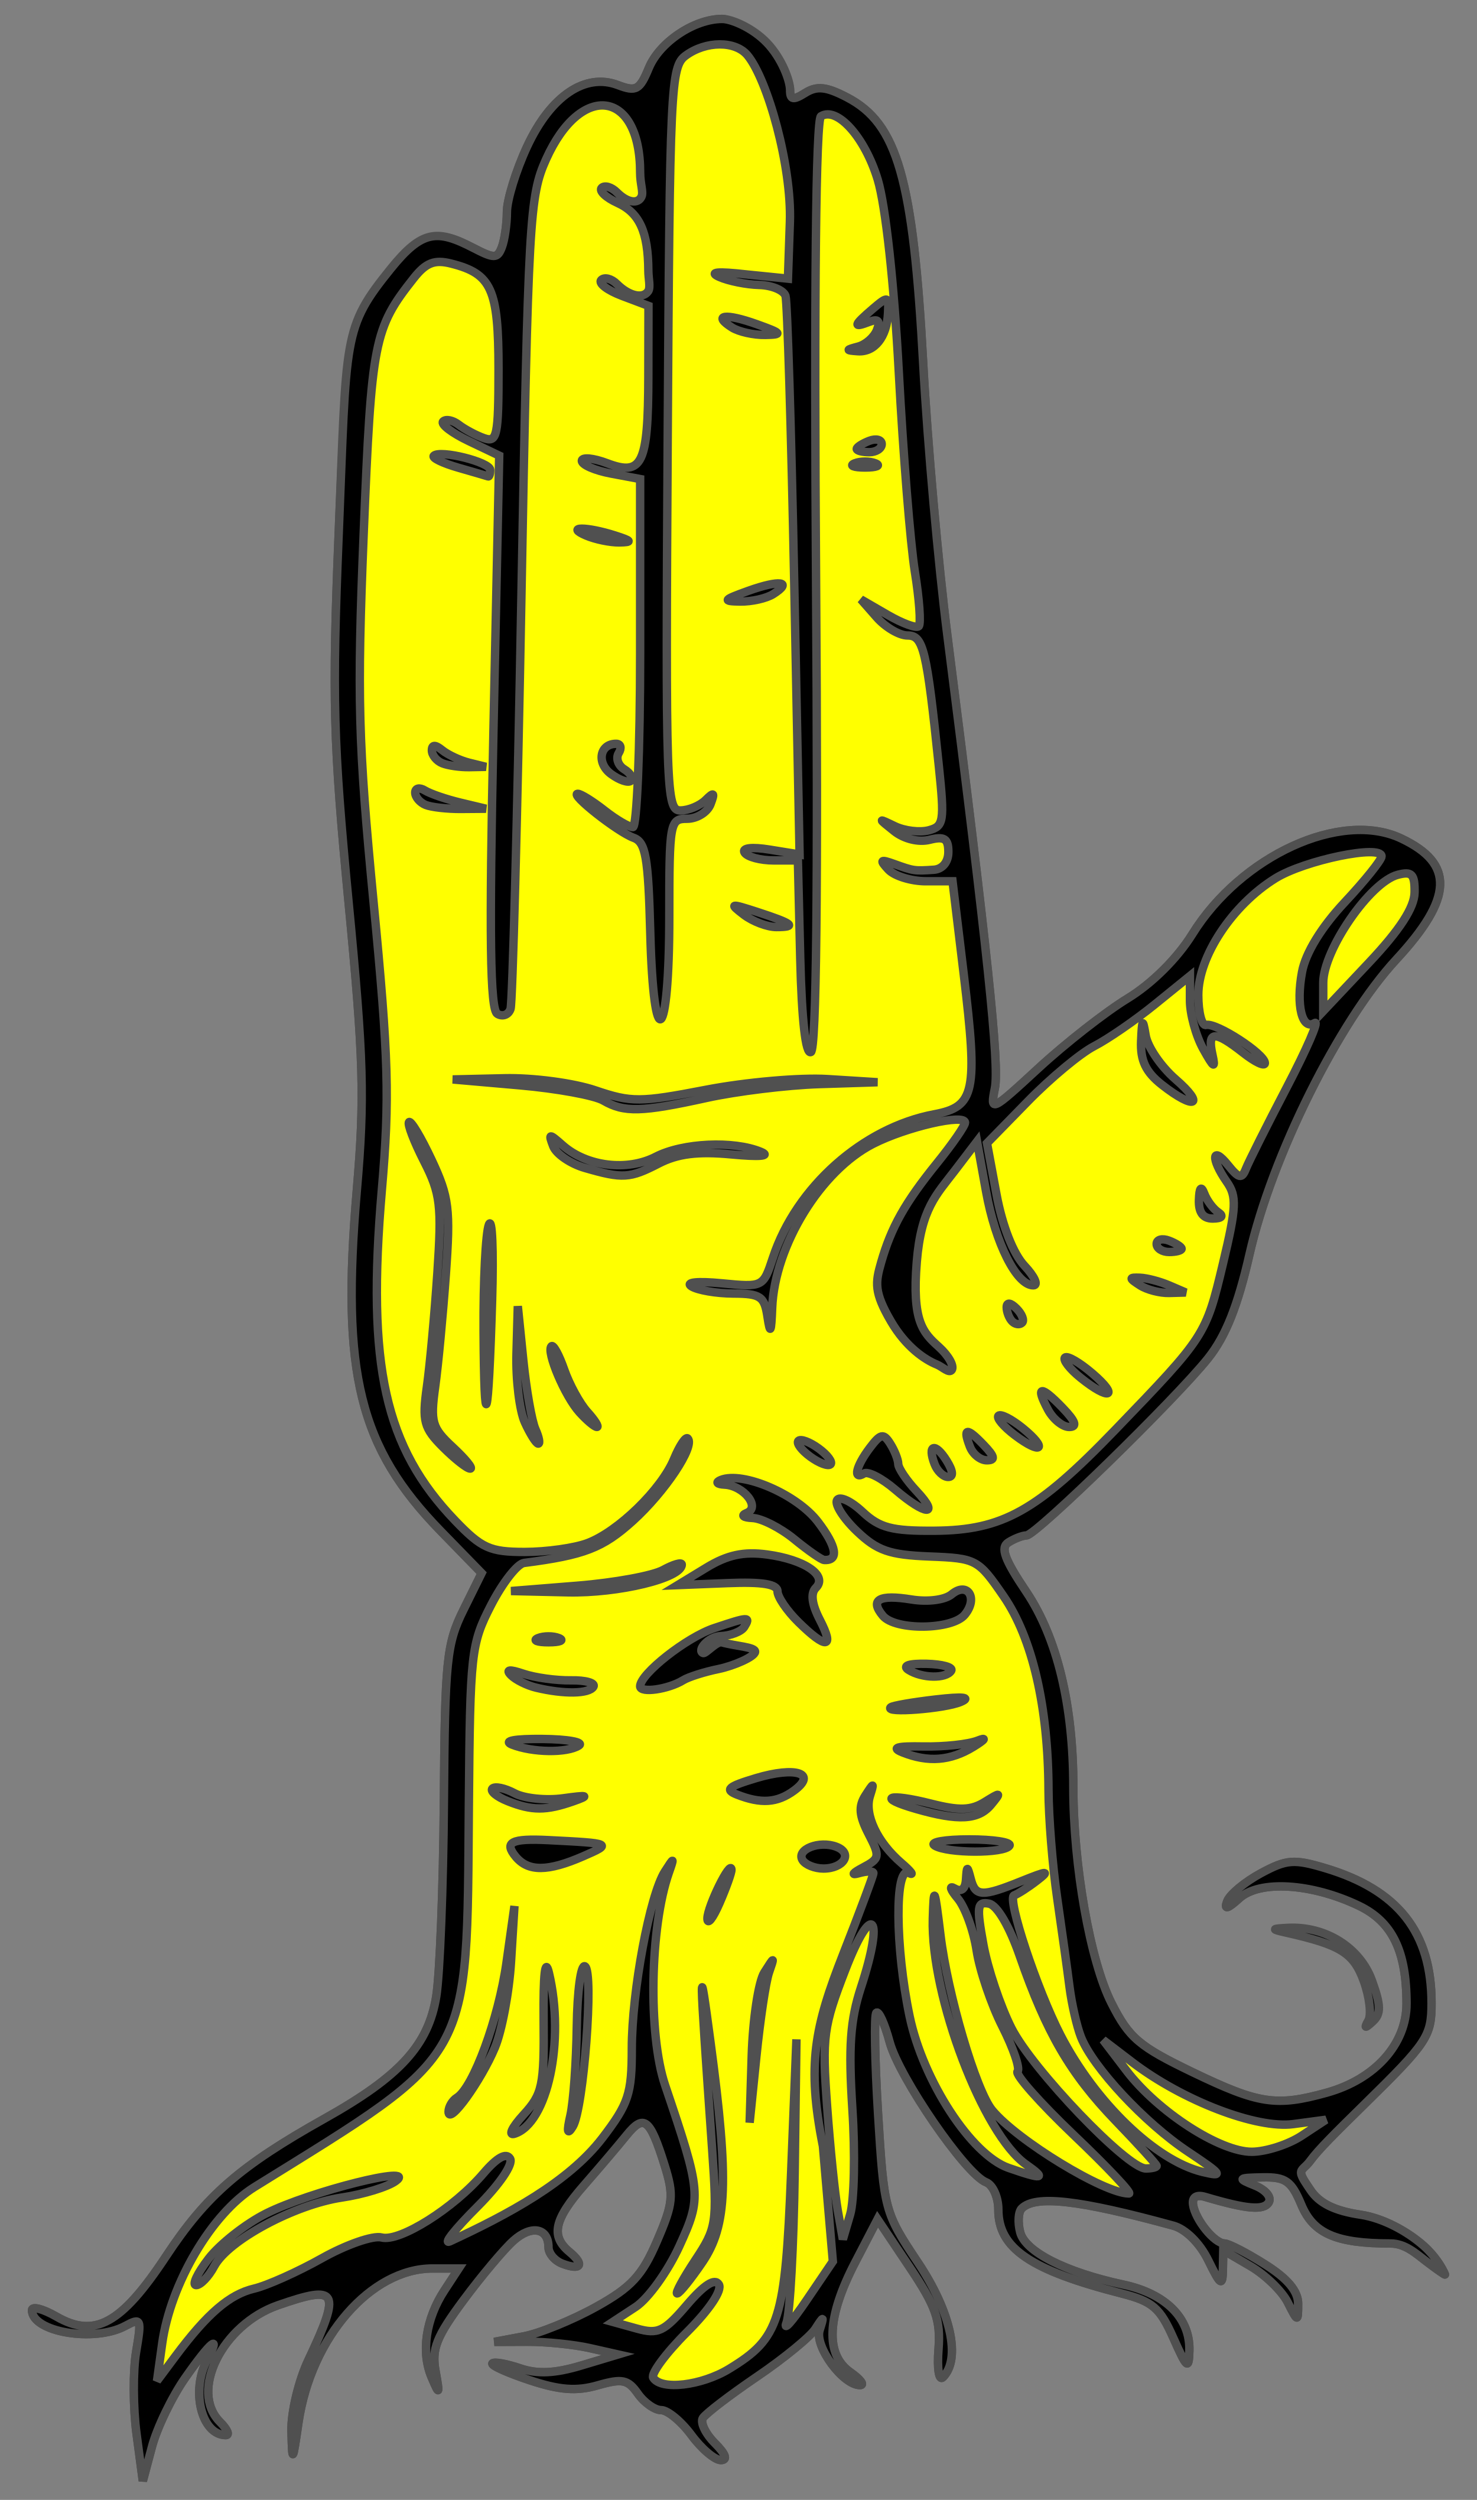
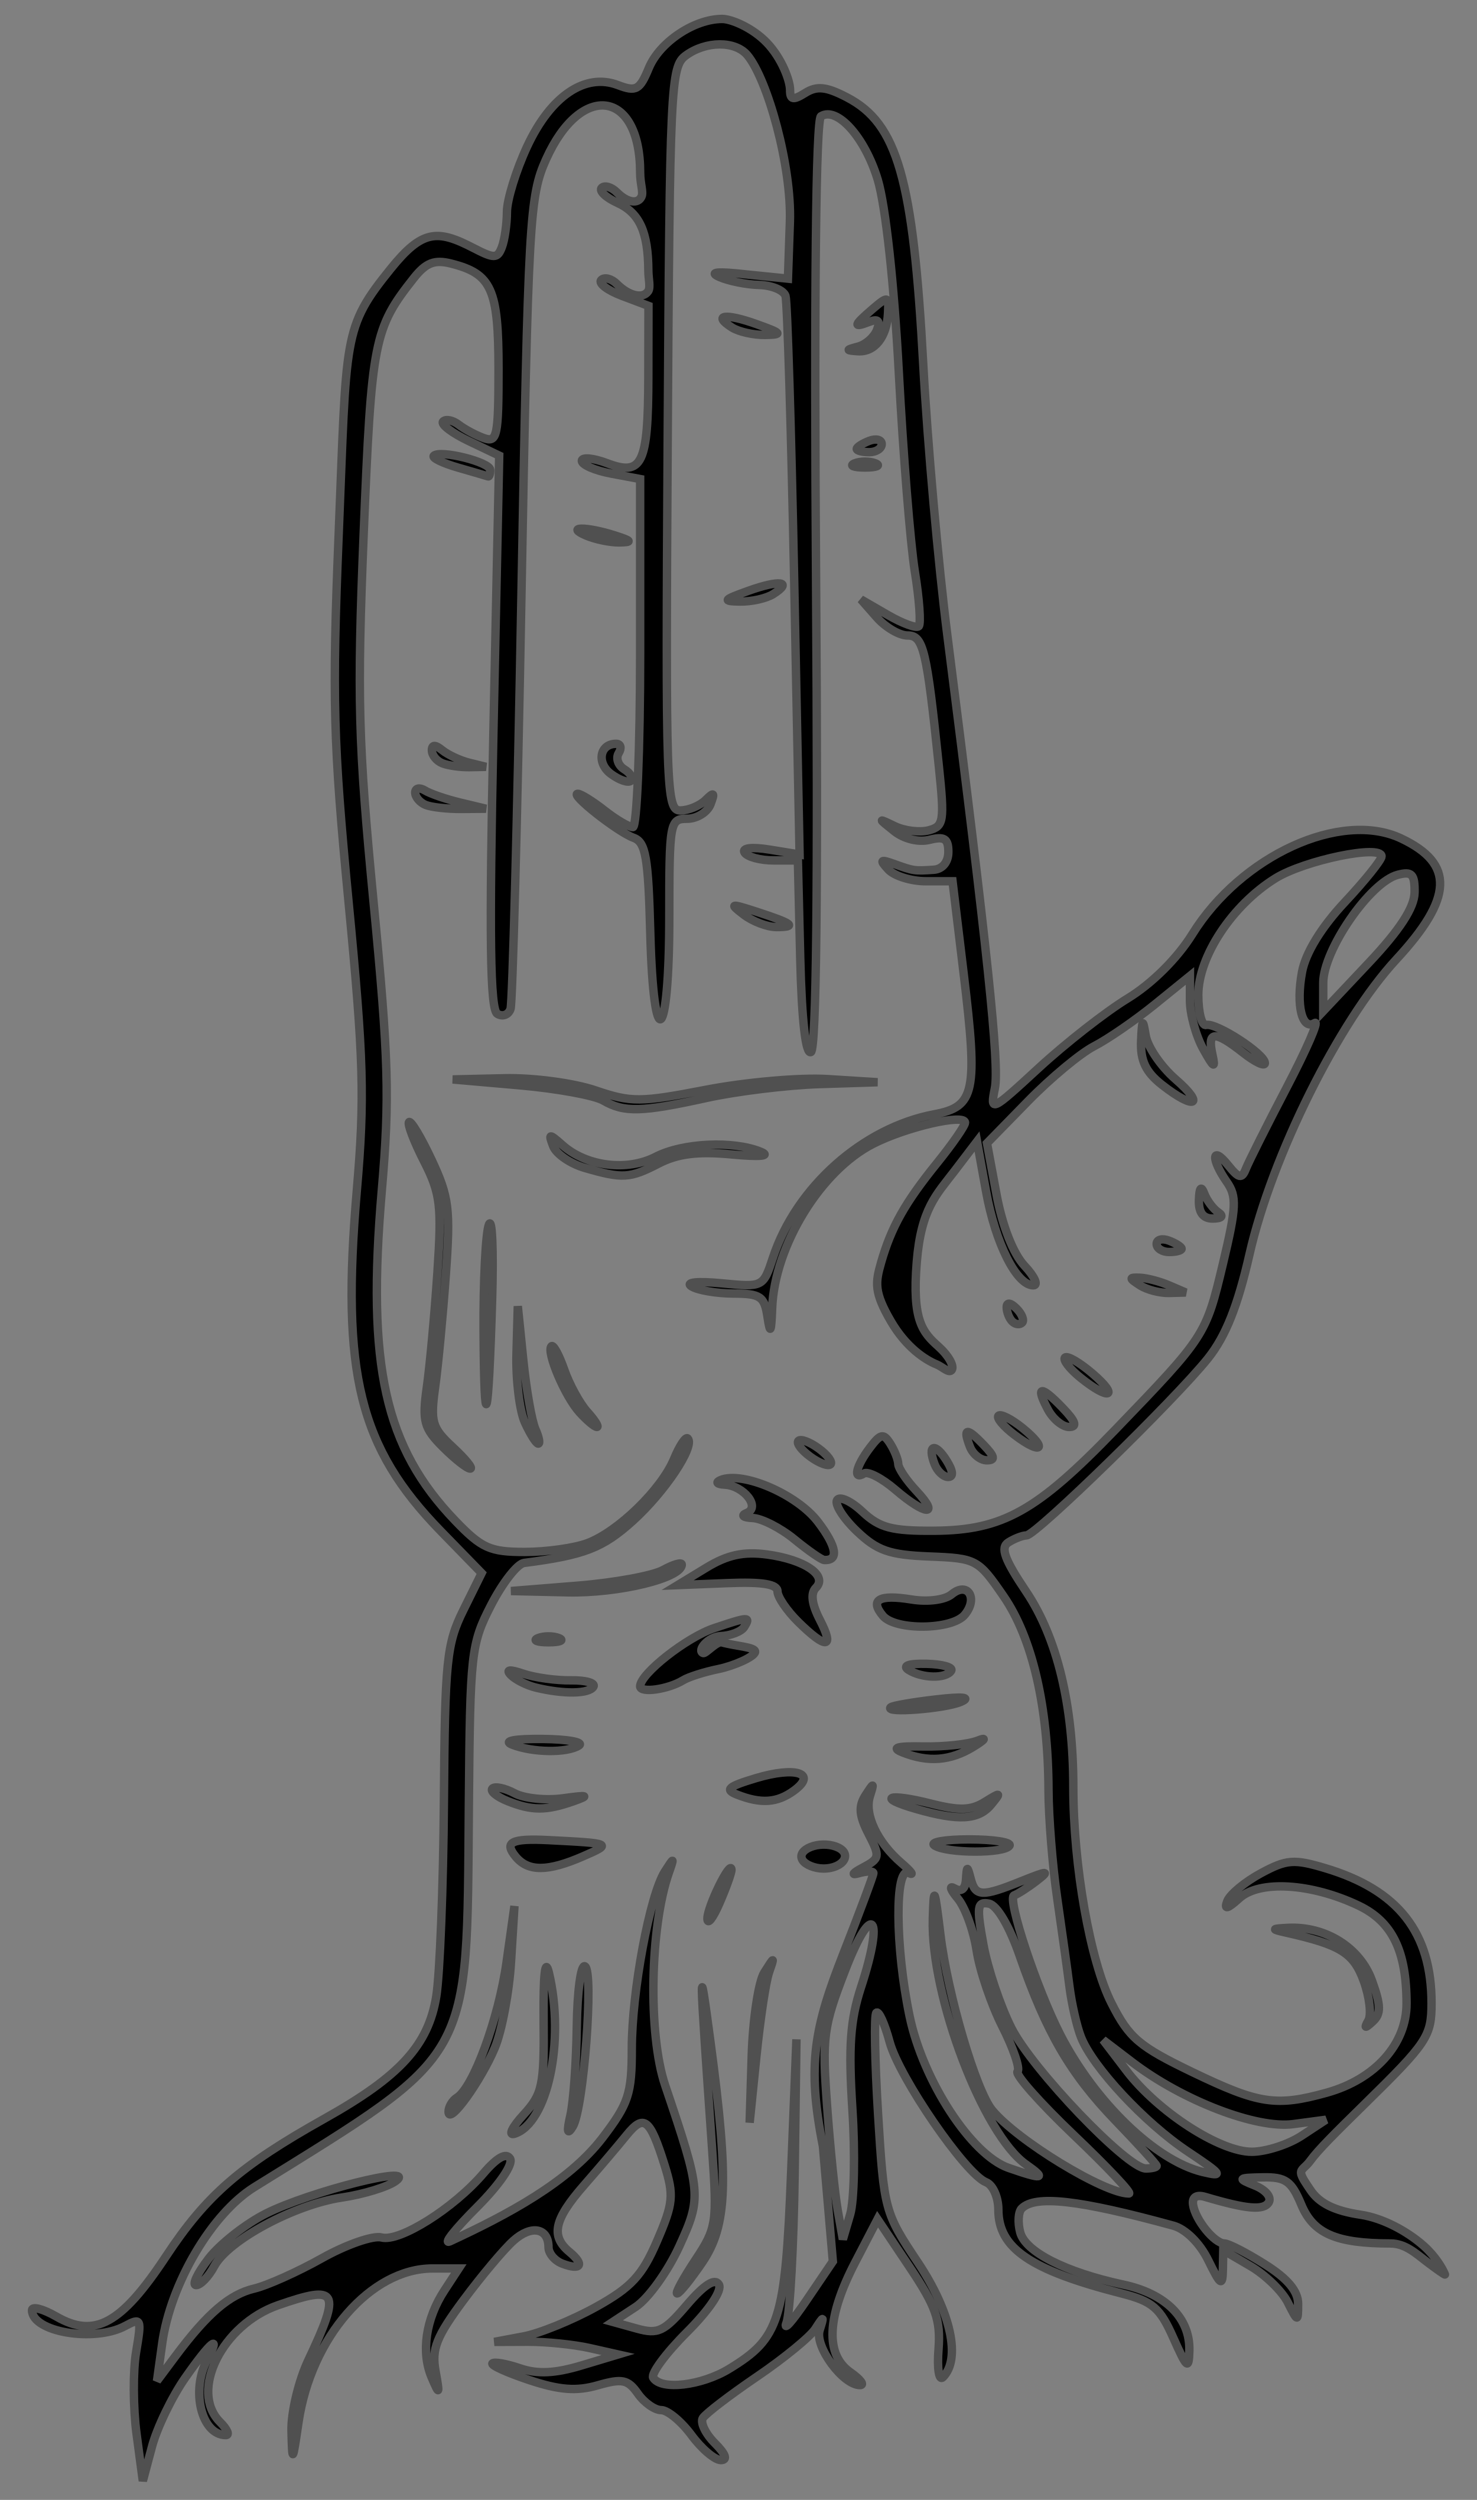
<svg xmlns="http://www.w3.org/2000/svg" version="1.1" viewBox="94.5 60.75 175.5 297" width="175.5" height="297" preserveAspectRatio="xMidYMid meet" zoomAndPan="magnify" contentScriptType="application/ecmascript" contentStyleType="text/css">
  <rect x="94.5" y="60.75" width="175.5" height="297" fill="#808080" stroke="none" />
  <defs />
  <g stroke-opacity="1" fill="#ffff00" fill-opacity="1" stroke="#505050" stroke-dasharray="none">
    <title>Hand Erased</title>
    <g>
      <title>Art</title>
      <g>
        <g>
          <title>path847</title>
-           <path d="M 110.724 349.9 C 110.313 346.821 110.291 342.437 110.676 340.16 C 111.343 336.214 111.281 336.07 109.359 337.098 C 105.686 339.064 98.303 337.809 98.303 335.219 C 98.303 334.719 99.603 335.057 101.192 335.968 C 105.76 338.59 108.906 336.863 114.227 328.813 C 119.026 321.552 123.025 318.08 133.084 312.442 C 142.02 307.432 145.401 303.732 146.338 297.935 C 146.765 295.297 147.173 284.884 147.245 274.794 C 147.366 258.038 147.566 256.067 149.555 252.047 L 151.732 247.646 L 146.893 242.677 C 137.176 232.699 135.022 223.969 136.899 202.176 C 137.847 191.163 137.717 186.622 135.917 167.919 C 134.09 148.933 133.95 143.709 134.744 124.17 C 135.705 100.509 135.802 100.066 141.559 92.943 C 145.266 88.356 146.464 87.997 150.718 90.196 C 153.234 91.497 153.606 91.489 154.133 90.115 C 154.458 89.268 154.729 87.386 154.734 85.933 C 154.739 84.48 155.819 80.982 157.133 78.16 C 159.933 72.147 164.033 69.377 167.937 70.862 C 170.087 71.679 170.516 71.441 171.596 68.832 C 172.87 65.756 176.988 63 180.309 63 C 182.465 63 188.379 69.197 188.379 71.457 C 188.379 72.617 188.746 72.686 190.173 71.795 C 191.563 70.927 192.672 71.04 195.105 72.299 C 201.146 75.423 203.002 81.907 204.205 104.096 C 204.707 113.361 205.996 127.837 207.07 136.266 C 211.846 173.751 213.265 187.269 212.714 190.027 C 212.137 192.909 212.27 192.848 217.924 187.63 C 221.115 184.686 225.862 180.973 228.474 179.379 C 231.366 177.614 234.374 174.629 236.17 171.741 C 241.976 162.4 253.836 156.971 261.004 160.372 C 267.34 163.379 267.166 167.439 260.388 174.76 C 253.58 182.113 245.619 198.108 242.973 209.748 C 241.574 215.899 240.145 219.488 238.046 222.121 C 234.188 226.961 217.594 243.148 216.47 243.167 C 215.992 243.175 215.024 243.548 214.32 243.995 C 213.345 244.614 213.847 246.005 216.434 249.849 C 220.11 255.312 222.034 263.301 222.034 273.105 C 222.034 282.395 224.043 293.757 226.565 298.734 C 228.668 302.885 229.838 303.879 236.241 306.959 C 244.074 310.727 246.141 311.041 252.147 309.373 C 257.879 307.782 261.628 303.604 261.628 298.808 C 261.628 292.519 259.924 289.041 255.907 287.136 C 250.306 284.478 244.161 284.102 241.764 286.271 C 240.328 287.571 239.924 287.667 240.328 286.614 C 240.638 285.809 242.439 284.316 244.331 283.297 C 247.375 281.657 248.257 281.589 251.978 282.702 C 260.633 285.29 264.598 290.33 264.598 298.745 C 264.598 302.669 264.104 303.413 256.628 310.75 C 253.094 314.218 251.134 316.163 250.188 317.466 C 249.615 318.255 249.052 318.418 249.098 318.932 C 249.142 319.431 249.78 320.284 250.175 320.887 C 251.237 322.509 253.038 323.405 256.184 323.877 C 258.791 324.268 261.675 325.804 263.643 327.547 C 265.022 328.768 265.876 330.189 266.195 330.971 C 266.237 331.072 265.253 330.396 264.024 329.457 C 262.706 328.45 261.464 327.289 259.716 327.289 C 253.269 327.289 250.56 326.112 249.13 322.689 C 247.951 319.867 247.264 319.38 244.54 319.433 C 241.566 319.491 241.5 319.562 243.627 320.415 C 244.905 320.928 245.623 321.81 245.251 322.412 C 244.646 323.392 242.637 323.217 237.706 321.757 C 236.656 321.446 236.131 321.787 236.264 322.694 C 236.526 324.477 238.808 327.289 239.992 327.289 C 240.481 327.289 242.654 328.409 244.82 329.776 C 247.514 331.476 248.755 332.964 248.745 334.478 C 248.731 336.663 248.714 336.66 247.506 334.272 C 246.832 332.941 244.834 331.007 243.066 329.974 L 239.851 328.097 L 239.804 330.415 C 239.763 332.433 239.538 332.287 238.072 329.292 C 237.074 327.253 235.379 325.575 233.912 325.173 C 222.683 322.097 217.517 321.512 215.896 323.133 C 215.497 323.532 215.417 324.803 215.719 325.958 C 216.327 328.282 221.095 330.701 227.973 332.175 C 233.018 333.255 235.925 336.162 235.822 340.02 C 235.76 342.338 235.544 342.164 233.907 338.481 C 232.326 334.926 231.447 334.172 227.79 333.235 C 216.917 330.451 213.126 327.873 213.126 323.263 C 213.126 321.783 212.47 320.321 211.67 320.014 C 209.256 319.087 201.35 307.59 200.206 303.343 C 199.619 301.16 198.91 299.602 198.631 299.881 C 198.352 300.159 198.445 305.593 198.836 311.956 C 199.537 323.34 199.613 323.622 203.559 329.531 C 207.499 335.431 208.714 341.005 206.536 343.184 C 206.073 343.646 205.839 342.152 206.016 339.864 C 206.285 336.392 205.712 334.769 202.555 330.056 L 198.773 324.41 L 196.097 329.561 C 192.734 336.038 192.54 340.482 195.529 342.576 C 196.739 343.423 197.262 344.117 196.691 344.117 C 194.654 344.117 191.277 339.525 191.891 337.589 C 192.438 335.862 192.395 335.848 191.378 337.43 C 190.767 338.379 187.643 340.938 184.435 343.116 C 181.228 345.295 178.337 347.508 178.011 348.035 C 177.685 348.562 178.326 349.901 179.435 351.01 C 180.734 352.309 180.989 353.025 180.152 353.025 C 179.438 353.025 177.865 351.689 176.658 350.056 C 175.45 348.423 173.833 347.086 173.063 347.086 C 172.294 347.086 171.047 346.205 170.292 345.127 C 169.117 343.449 168.436 343.307 165.541 344.137 C 162.995 344.867 160.987 344.716 157.39 343.521 C 154.765 342.649 152.796 341.756 153.015 341.537 C 153.234 341.318 154.711 341.581 156.296 342.122 C 158.356 342.825 160.43 342.73 163.562 341.791 L 167.946 340.476 L 164.552 339.712 C 162.686 339.291 159.377 338.955 157.199 338.964 L 153.24 338.98 L 156.704 338.331 C 158.61 337.975 162.475 336.404 165.295 334.842 C 169.51 332.506 170.803 331.112 172.573 326.998 C 174.503 322.512 174.594 321.579 173.461 317.961 C 171.722 312.409 171.018 311.867 168.916 314.465 C 167.916 315.7 165.65 318.366 163.881 320.388 C 160.328 324.449 159.903 326.416 162.172 328.299 C 163.995 329.812 163.536 330.539 161.3 329.681 C 160.406 329.338 159.674 328.463 159.674 327.737 C 159.674 325.437 157.643 325.05 155.52 326.945 C 154.393 327.951 151.718 331.135 149.576 334.02 C 146.352 338.361 145.778 339.813 146.248 342.434 C 146.762 345.301 146.718 345.374 145.789 343.201 C 144.507 340.204 145.088 336.25 147.308 332.861 L 149.013 330.259 L 145.895 330.259 C 138.579 330.259 131.452 338.436 129.968 348.533 C 129.255 353.384 129.233 353.412 129.134 349.561 C 129.078 347.376 129.977 343.605 131.14 341.147 C 135.059 332.865 134.661 332.145 127.531 334.627 C 120.898 336.935 116.978 344.833 120.645 348.5 C 121.501 349.356 121.813 350.056 121.338 350.056 C 118.441 350.056 117.142 344.787 119.125 341.082 C 120.864 337.832 119.503 338.962 116.503 343.258 C 114.931 345.508 113.157 349.183 112.559 351.424 L 111.471 355.5 Z" />
        </g>
        <g>
          <title>path845</title>
          <g id="outline-0">
-             <path d="M 110.724 349.9 C 110.313 346.821 110.291 342.437 110.676 340.16 C 111.343 336.214 111.281 336.07 109.359 337.098 C 105.686 339.064 98.303 337.809 98.303 335.219 C 98.303 334.719 99.603 335.057 101.192 335.968 C 105.76 338.59 108.906 336.863 114.227 328.813 C 119.026 321.552 123.025 318.08 133.084 312.442 C 142.02 307.432 145.401 303.732 146.338 297.935 C 146.765 295.297 147.173 284.884 147.245 274.794 C 147.366 258.038 147.566 256.067 149.555 252.047 L 151.732 247.646 L 146.893 242.677 C 137.176 232.699 135.022 223.969 136.899 202.176 C 137.847 191.163 137.717 186.622 135.917 167.919 C 134.09 148.933 133.95 143.709 134.744 124.17 C 135.705 100.509 135.2 99.764 140.956 92.642 C 144.663 88.055 146.464 87.997 150.718 90.196 C 153.234 91.497 153.606 91.489 154.133 90.115 C 154.458 89.268 154.729 87.386 154.734 85.933 C 154.739 84.48 155.819 80.982 157.133 78.16 C 159.933 72.147 164.033 69.377 167.937 70.862 C 170.087 71.679 170.516 71.441 171.596 68.832 C 172.87 65.756 176.988 63 180.309 63 C 181.379 63 183.885 64.015 185.624 65.828 C 187.389 67.67 188.379 70.318 188.379 71.457 C 188.379 72.617 188.746 72.686 190.173 71.795 C 191.563 70.927 192.672 71.04 195.105 72.299 C 201.146 75.423 203.002 81.907 204.205 104.096 C 204.707 113.361 205.996 127.837 207.07 136.266 C 211.846 173.751 213.265 187.269 212.714 190.027 C 212.137 192.909 212.27 192.848 217.924 187.63 C 221.115 184.686 225.862 180.973 228.474 179.379 C 231.366 177.614 234.374 174.629 236.17 171.741 C 241.976 162.4 253.836 156.971 261.004 160.372 C 267.34 163.379 267.166 167.439 260.388 174.76 C 253.58 182.113 245.619 198.108 242.973 209.748 C 241.574 215.899 240.145 219.488 238.046 222.121 C 234.188 226.961 217.594 243.148 216.47 243.167 C 215.992 243.175 215.024 243.548 214.32 243.995 C 213.345 244.614 213.847 246.005 216.434 249.849 C 220.11 255.312 222.034 263.301 222.034 273.105 C 222.034 282.395 224.043 293.757 226.565 298.734 C 228.668 302.885 229.838 303.879 236.241 306.959 C 244.074 310.727 246.141 311.041 252.147 309.373 C 257.879 307.782 261.628 303.604 261.628 298.808 C 261.628 292.519 259.924 289.041 255.907 287.136 C 250.306 284.478 244.161 284.102 241.764 286.271 C 240.328 287.571 239.924 287.667 240.328 286.614 C 240.638 285.809 242.439 284.316 244.331 283.297 C 247.375 281.657 248.257 281.589 251.978 282.702 C 260.633 285.29 264.598 290.33 264.598 298.745 C 264.598 302.669 264.104 303.413 256.628 310.75 C 253.094 314.218 251.134 316.163 250.188 317.466 C 249.615 318.255 249.052 318.418 249.098 318.932 C 249.142 319.431 249.78 320.284 250.175 320.887 C 251.237 322.509 253.038 323.405 256.184 323.877 C 258.791 324.268 261.675 325.804 263.643 327.547 C 265.022 328.768 265.876 330.189 266.195 330.971 C 266.237 331.072 265.253 330.396 264.024 329.457 C 262.706 328.45 261.464 327.289 259.716 327.289 C 253.269 327.289 250.56 326.112 249.13 322.689 C 247.951 319.867 247.264 319.38 244.54 319.433 C 241.566 319.491 241.5 319.562 243.627 320.415 C 244.905 320.928 245.623 321.81 245.251 322.412 C 244.646 323.392 242.637 323.217 237.706 321.757 C 236.656 321.446 236.131 321.787 236.264 322.694 C 236.526 324.477 238.808 327.289 239.992 327.289 C 240.481 327.289 242.654 328.409 244.82 329.776 C 247.514 331.476 248.755 332.964 248.745 334.478 C 248.731 336.663 248.714 336.66 247.506 334.272 C 246.832 332.941 244.834 331.007 243.066 329.974 L 239.851 328.097 L 239.804 330.415 C 239.763 332.433 239.538 332.287 238.072 329.292 C 237.074 327.253 235.379 325.575 233.912 325.173 C 222.683 322.097 217.517 321.512 215.896 323.133 C 215.497 323.532 215.417 324.803 215.719 325.958 C 216.327 328.282 221.095 330.701 227.973 332.175 C 233.018 333.255 235.925 336.162 235.822 340.02 C 235.76 342.338 235.544 342.164 233.907 338.481 C 232.326 334.926 231.447 334.172 227.79 333.235 C 216.917 330.451 213.126 327.873 213.126 323.263 C 213.126 321.783 212.47 320.321 211.67 320.014 C 209.256 319.087 201.35 307.59 200.206 303.343 C 199.619 301.16 198.91 299.602 198.631 299.881 C 198.352 300.159 198.445 305.593 198.836 311.956 C 199.537 323.34 199.613 323.622 203.559 329.531 C 207.499 335.431 208.714 341.005 206.536 343.184 C 206.073 343.646 205.839 342.152 206.016 339.864 C 206.285 336.392 205.712 334.769 202.555 330.056 L 198.773 324.41 L 196.097 329.561 C 192.734 336.038 192.54 340.482 195.529 342.576 C 196.739 343.423 197.262 344.117 196.691 344.117 C 194.654 344.117 191.277 339.525 191.891 337.589 C 192.438 335.862 192.395 335.848 191.378 337.43 C 190.767 338.379 187.643 340.938 184.435 343.116 C 181.228 345.295 178.337 347.508 178.011 348.035 C 177.685 348.562 178.326 349.901 179.435 351.01 C 180.734 352.309 180.989 353.025 180.152 353.025 C 179.438 353.025 177.865 351.689 176.658 350.056 C 175.45 348.423 173.833 347.086 173.063 347.086 C 172.294 347.086 171.047 346.205 170.292 345.127 C 169.117 343.449 168.436 343.307 165.541 344.137 C 162.995 344.867 160.987 344.716 157.39 343.521 C 154.765 342.649 152.796 341.756 153.015 341.537 C 153.234 341.318 154.711 341.581 156.296 342.122 C 158.356 342.825 160.43 342.73 163.562 341.791 L 167.946 340.476 L 164.552 339.712 C 162.686 339.291 159.377 338.955 157.199 338.964 L 153.24 338.98 L 156.704 338.331 C 158.61 337.975 162.475 336.404 165.295 334.842 C 169.51 332.506 170.803 331.112 172.573 326.998 C 174.503 322.512 174.594 321.579 173.461 317.961 C 171.722 312.409 171.018 311.867 168.916 314.465 C 167.916 315.7 165.65 318.366 163.881 320.388 C 160.328 324.449 159.903 326.416 162.172 328.299 C 163.995 329.812 163.536 330.539 161.3 329.681 C 160.406 329.338 159.674 328.463 159.674 327.737 C 159.674 325.437 157.643 325.05 155.52 326.945 C 154.393 327.951 151.718 331.135 149.576 334.02 C 146.352 338.361 145.778 339.813 146.248 342.434 C 146.762 345.301 146.718 345.374 145.789 343.201 C 144.507 340.204 145.088 336.25 147.308 332.861 L 149.013 330.259 L 145.895 330.259 C 138.579 330.259 131.452 338.436 129.968 348.533 C 129.255 353.384 129.233 353.412 129.134 349.561 C 129.078 347.376 129.977 343.605 131.14 341.147 C 135.059 332.865 134.661 332.145 127.531 334.627 C 120.898 336.935 116.978 344.833 120.645 348.5 C 121.501 349.356 121.813 350.056 121.338 350.056 C 118.441 350.056 117.142 344.787 119.125 341.082 C 120.864 337.832 119.503 338.962 116.503 343.258 C 114.931 345.508 113.157 349.183 112.559 351.424 L 111.471 355.5 Z M 181.149 342.181 C 187.144 338.526 187.805 336.435 188.501 318.931 L 189.134 303.038 L 188.925 318.876 C 188.809 327.586 188.373 335.604 187.954 336.693 C 187.535 337.782 188.603 336.592 190.327 334.048 L 193.462 329.424 L 192.281 315.736 C 190.354 306.059 191.287 301.571 194.688 292.913 C 196.663 287.889 198.278 283.56 198.278 283.293 C 198.278 283.027 197.498 283.031 196.546 283.302 C 195.593 283.574 195.796 283.278 196.998 282.644 C 199.055 281.559 199.096 281.325 197.703 278.632 C 196.582 276.463 196.491 275.36 197.326 274.063 C 198.346 272.479 198.385 272.486 197.861 274.156 C 197.18 276.327 198.732 279.61 201.611 282.089 C 202.772 283.089 203.165 283.62 202.485 283.268 C 200.804 282.4 200.86 292.083 202.584 300.309 C 204.195 307.997 209.922 316.77 214.334 318.308 C 218.436 319.738 218.909 319.646 216.419 317.902 C 211.315 314.327 205.07 297.874 205.337 288.705 C 205.454 284.693 205.548 284.895 206.251 290.665 C 207.113 297.75 210.476 309.127 212.395 311.451 C 215.369 315.055 225.701 321.35 228.64 321.35 C 229.042 321.35 226.094 318.225 222.088 314.406 C 218.083 310.586 215.076 307.192 215.406 306.861 C 215.736 306.531 214.924 304.125 213.601 301.514 C 212.278 298.903 210.902 294.837 210.544 292.479 C 210.186 290.12 209.173 287.334 208.292 286.288 C 207.412 285.241 207.248 284.711 207.929 285.109 C 208.719 285.571 209.208 285.185 209.281 284.041 C 209.387 282.387 209.43 282.382 209.849 283.983 C 210.401 286.096 211.172 286.129 215.879 284.235 C 219.027 282.969 219.288 282.964 217.687 284.199 C 216.657 284.994 215.45 285.771 215.005 285.927 C 214.108 286.241 217.718 297.123 220.516 302.543 C 224.649 310.545 231.799 317.434 237.377 318.787 C 239.961 319.414 239.736 319.1 235.638 316.372 C 230.501 312.95 224.34 306.34 222.934 302.74 C 222.445 301.487 221.836 298.814 221.58 296.801 C 221.325 294.787 220.663 290.021 220.11 286.21 C 219.557 282.399 219.095 276.645 219.084 273.423 C 219.051 263.513 217.163 255.358 213.757 250.408 C 210.722 245.999 210.519 245.89 204.93 245.67 C 200.178 245.484 198.717 244.974 196.304 242.662 C 194.706 241.132 193.653 239.469 193.963 238.967 C 194.273 238.464 195.63 239.089 196.977 240.355 C 199.01 242.265 200.468 242.649 205.534 242.612 C 213.64 242.553 217.693 240.288 227.023 230.606 C 237.725 219.5 237.781 219.413 239.811 210.895 C 241.416 204.157 241.475 202.889 240.259 201.153 C 238.356 198.436 238.481 196.768 240.409 199.162 C 241.705 200.772 242.051 200.843 242.543 199.599 C 242.865 198.782 245.058 194.417 247.415 189.898 C 249.772 185.38 251.258 181.956 250.718 182.29 C 249.216 183.218 248.466 180.195 249.212 176.217 C 249.635 173.962 251.499 170.918 254.27 167.955 C 256.684 165.375 258.659 162.915 258.659 162.489 C 258.659 161.062 249.532 162.948 246.062 165.092 C 240.939 168.258 236.882 174.387 236.882 178.96 C 236.882 181.056 237.304 182.66 237.821 182.524 C 239.011 182.21 244.794 185.962 244.798 187.05 C 244.8 187.498 243.627 186.941 242.193 185.812 C 238.844 183.178 237.938 183.222 238.551 185.988 C 238.948 187.78 238.737 187.662 237.468 185.38 C 236.601 183.821 235.892 181.23 235.892 179.623 L 235.892 176.7 L 231.685 180.107 C 229.371 181.982 226.142 184.204 224.509 185.045 C 222.876 185.887 219.342 188.824 216.657 191.572 L 211.775 196.569 L 212.913 202.687 C 213.606 206.414 214.905 209.715 216.235 211.131 C 217.437 212.41 217.907 213.457 217.28 213.457 C 215.292 213.457 212.782 208.477 211.669 202.321 L 210.592 196.366 L 207.932 199.854 C 205.771 202.687 203.958 204.334 203.435 210.653 C 202.849 217.744 204.168 219.066 206.057 220.766 C 207.197 221.791 207.89 223.017 207.598 223.49 C 207.294 223.983 206.471 223.125 205.814 222.864 C 204.399 222.3 202.155 220.79 200.381 217.763 C 198.332 214.265 198.51 213.131 199.192 210.752 C 200.4 206.54 202.023 203.653 205.833 198.937 C 207.666 196.668 209.166 194.503 209.166 194.126 C 209.166 193.03 202.166 194.646 198.244 196.647 C 192.019 199.822 186.546 208.723 186.251 216.147 C 186.133 219.132 186.019 219.339 185.691 217.169 C 185.327 214.77 184.845 214.445 181.632 214.432 C 179.627 214.424 177.392 214.04 176.665 213.579 C 175.892 213.089 177.384 212.938 180.262 213.214 C 185.158 213.685 185.186 213.671 186.337 210.181 C 189.111 201.776 197.044 194.724 205.51 193.136 C 210.342 192.229 210.703 190.53 209.024 176.594 L 207.681 165.449 L 204.514 165.449 C 202.772 165.449 200.767 164.827 200.06 164.066 C 198.98 162.905 199.091 162.798 200.752 163.397 C 203.04 164.222 203.148 164.238 205.454 164.082 C 206.493 164.011 207.186 163.165 207.186 161.966 C 207.186 160.388 206.718 160.085 204.959 160.525 C 203.65 160.853 201.916 160.43 200.752 159.5 C 198.79 157.93 198.791 157.925 200.84 158.91 C 201.977 159.456 203.782 159.675 204.851 159.395 C 206.645 158.926 206.738 158.341 206.055 151.775 C 204.61 137.871 204.22 136.249 202.33 136.249 C 201.359 136.249 199.716 135.284 198.679 134.104 L 196.793 131.959 L 199.98 133.805 C 201.732 134.819 203.392 135.424 203.667 135.149 C 203.943 134.873 203.734 131.953 203.203 128.659 C 202.673 125.365 201.814 114.7 201.296 104.96 C 200.732 94.38 199.725 85.174 198.793 82.092 C 197.272 77.06 193.971 73.374 192.05 74.562 C 191.445 74.935 191.231 95.428 191.468 130.2 C 191.715 166.285 191.503 185.417 190.854 185.741 C 190.23 186.053 189.761 181.941 189.585 174.605 L 189.306 162.975 L 186.427 162.975 C 184.843 162.975 183.288 162.556 182.971 162.043 C 182.629 161.49 183.837 161.346 185.952 161.689 L 189.508 162.266 L 188.866 129.708 C 188.513 111.801 188.05 96.593 187.838 95.912 C 187.625 95.232 186.213 94.644 184.699 94.606 C 183.184 94.567 181.055 94.138 179.966 93.651 C 178.662 93.068 179.761 92.966 183.183 93.353 L 188.124 93.855 L 188.355 87.131 C 188.583 80.498 185.714 70.206 183.313 67.313 C 181.873 65.578 178.382 65.594 175.985 67.347 C 174.188 68.661 174.089 70.778 173.837 112.88 C 173.587 154.649 173.668 157.036 175.334 157.036 C 176.303 157.036 177.656 156.479 178.342 155.798 C 179.341 154.806 179.457 154.904 178.929 156.293 C 178.566 157.246 177.315 158.025 176.148 158.025 C 174.1 158.024 174.027 158.425 174.027 169.655 C 174.027 184.74 172.154 186.344 171.766 171.592 C 171.528 162.557 171.222 160.811 169.786 160.287 C 167.876 159.591 162.127 155.056 163.154 155.056 C 163.518 155.056 164.948 155.947 166.333 157.036 C 167.717 158.124 169.235 159.015 169.706 159.015 C 170.177 159.015 170.562 149.711 170.562 138.339 L 170.562 117.662 L 167.098 117.012 C 165.192 116.655 163.633 115.976 163.633 115.503 C 163.633 115.031 164.99 115.156 166.647 115.782 C 170.816 117.355 171.518 115.882 171.537 105.533 L 171.552 97.089 L 168.4 95.899 C 166.667 95.245 165.561 94.397 165.942 94.016 C 166.324 93.634 167.163 93.849 167.807 94.494 C 169.186 95.873 170.873 96.317 171.518 95.347 C 171.822 94.89 171.543 93.861 171.538 92.943 C 171.515 88.307 170.494 86.053 167.876 84.86 C 166.49 84.229 165.645 83.425 165.996 83.073 C 166.348 82.722 167.163 82.961 167.807 83.605 C 169.053 84.851 170.333 85.023 170.732 84.088 C 170.967 83.535 170.562 82.614 170.562 81.247 C 170.562 71.422 163.546 70.428 159.39 79.665 C 157.417 84.05 157.269 86.669 156.452 131.794 C 155.978 157.926 155.399 179.892 155.165 180.607 C 154.93 181.322 154.222 181.588 153.59 181.197 C 152.733 180.667 152.616 172.157 153.129 147.683 L 153.817 114.878 L 150.189 113.148 C 148.193 112.196 146.828 111.151 147.154 110.824 C 147.481 110.498 148.315 110.67 149.009 111.208 C 149.703 111.745 151.05 112.463 152.002 112.803 C 153.569 113.361 153.735 112.576 153.735 104.613 C 153.735 95.077 152.924 93.275 148.085 92.06 C 146.125 91.568 145.114 91.964 143.668 93.791 C 138.926 99.783 138.647 101.211 137.712 124.197 C 136.92 143.706 137.06 148.94 138.887 167.919 C 140.686 186.622 140.816 191.163 139.868 202.176 C 138.069 223.062 140.209 232.685 148.594 241.42 C 151.727 244.684 152.721 245.132 156.841 245.132 C 159.417 245.132 162.779 244.659 164.311 244.081 C 167.945 242.711 173.086 237.709 174.589 234.082 C 175.243 232.503 175.973 231.406 176.213 231.645 C 177.123 232.556 173.498 238.003 169.695 241.439 C 166.125 244.665 163.928 245.514 156.762 246.438 C 155.977 246.539 154.216 248.794 152.85 251.45 C 150.472 256.071 150.358 257.092 150.211 275.204 C 149.96 306.028 150.911 304.334 124.73 320.589 C 119.667 323.733 114.761 332.05 113.772 339.168 L 113.153 343.622 L 115.368 340.652 C 119.138 335.6 121.777 333.335 124.696 332.649 C 126.24 332.286 129.865 330.663 132.752 329.042 C 135.638 327.422 138.828 326.312 139.84 326.577 C 141.993 327.14 148.408 323.103 151.945 318.961 C 153.566 317.061 154.646 316.463 155.107 317.208 C 155.512 317.864 153.859 320.288 151.177 322.971 C 148.63 325.517 147.162 327.357 147.914 327.059 C 154.776 323.883 161.985 320.054 166.047 314.795 C 169.199 310.667 169.572 309.537 169.572 304.133 C 169.572 297.356 171.71 285.902 173.497 283.101 C 174.604 281.367 174.631 281.375 173.977 283.241 C 171.727 289.664 171.499 302.47 173.528 308.482 C 177.842 321.264 177.888 321.789 175.219 327.619 C 173.849 330.612 171.51 333.859 170.021 334.834 L 167.314 336.608 L 170.175 337.402 C 172.695 338.1 173.404 337.765 176.115 334.592 C 178.168 332.189 179.433 331.377 179.913 332.153 C 180.343 332.849 178.813 335.136 176.106 337.844 C 173.616 340.333 171.822 342.763 172.119 343.243 C 173.052 344.754 177.857 344.188 181.149 342.181 Z M 177.126 329.25 C 179.65 325.436 179.733 324.892 179.12 316.134 C 177.534 293.462 177.527 292.903 178.944 303.533 C 181.123 319.876 180.921 325.163 177.95 329.534 C 176.57 331.566 175.227 333.228 174.967 333.228 C 174.706 333.228 175.678 331.438 177.126 329.25 Z M 119.286 329.089 C 120.622 327.356 123.686 324.948 126.094 323.737 C 131.32 321.11 144.264 317.865 141.523 319.87 C 140.569 320.568 137.692 321.45 135.13 321.83 C 129.49 322.668 121.61 326.905 119.96 329.988 C 119.298 331.226 118.328 332.239 117.806 332.239 C 117.284 332.239 117.95 330.821 119.286 329.089 Z M 156.704 311.993 C 158.963 309.528 159.172 308.545 159.095 300.721 C 159.043 295.337 159.275 293.254 159.721 295.119 C 161.658 303.236 159.563 313.027 155.625 314.257 C 154.858 314.497 155.343 313.478 156.704 311.993 Z M 162.279 312.048 C 162.638 310.471 162.978 305.727 163.035 301.507 C 163.092 297.287 163.529 294.073 164.006 294.365 C 165.08 295.023 163.844 311.306 162.561 313.395 C 161.91 314.455 161.824 314.046 162.279 312.048 Z M 147.796 311.644 C 147.796 311.058 148.242 310.303 148.788 309.965 C 150.735 308.762 153.746 300.572 154.68 293.941 L 155.629 287.2 L 155.221 293.808 C 154.997 297.442 154.137 302.034 153.31 304.012 C 151.649 307.987 147.796 313.32 147.796 311.644 Z M 183.82 304.999 C 183.955 300.633 184.625 296.178 185.308 295.1 C 186.54 293.154 186.544 293.154 185.868 295.119 C 185.494 296.208 184.824 300.662 184.381 305.018 L 183.574 312.937 L 183.82 304.998 Z M 178.555 288.685 C 178.551 287.259 181.344 281.592 181.415 282.88 C 181.435 283.226 180.8 285.008 180.004 286.839 C 179.209 288.671 178.557 289.502 178.555 288.685 Z M 155.788 281.35 C 154.343 279.609 155.252 279.146 159.674 279.369 C 167.212 279.749 167.274 279.778 163.767 281.3 C 159.58 283.118 157.267 283.132 155.788 281.35 Z M 189.86 281.749 C 189.074 280.477 191.854 279.379 193.886 280.159 C 195.87 280.92 194.777 282.746 192.339 282.746 C 191.314 282.746 190.199 282.298 189.86 281.749 Z M 205.548 280.009 C 204.919 279.609 206.768 279.282 209.656 279.282 C 212.545 279.282 214.704 279.616 214.453 280.024 C 213.87 280.976 207.051 280.965 205.548 280.009 Z M 203.366 275.672 C 198.541 274.283 200.034 273.74 205.125 275.032 C 208.492 275.887 209.892 275.841 211.527 274.823 C 213.429 273.639 213.496 273.67 212.262 275.163 C 210.761 276.979 208.382 277.115 203.366 275.672 Z M 154.828 274.743 C 153.524 274.222 152.707 273.546 153.011 273.241 C 153.316 272.937 154.5 273.188 155.644 273.8 C 156.787 274.411 159.386 274.68 161.42 274.396 C 164.367 273.985 164.615 274.057 162.643 274.75 C 159.392 275.893 157.698 275.891 154.828 274.743 Z M 182.073 273.961 C 180.581 273.374 181.018 272.994 184.321 272.005 C 189.067 270.583 191.651 271.435 188.835 273.494 C 186.843 274.95 184.929 275.083 182.073 273.961 Z M 201.742 268.947 C 200.341 268.387 201.064 268.181 204.217 268.243 C 206.667 268.291 209.562 267.979 210.651 267.551 C 211.794 267.101 211.585 267.413 210.156 268.29 C 207.44 269.956 204.783 270.163 201.742 268.947 Z M 155.348 268.022 C 154.232 267.583 155.666 267.316 158.962 267.349 C 161.968 267.379 163.915 267.731 163.288 268.131 C 161.865 269.039 157.795 268.983 155.348 268.022 Z M 200.34 263.584 C 200.567 263.388 202.98 262.971 205.702 262.656 C 208.886 262.288 209.945 262.39 208.671 262.942 C 206.78 263.762 199.482 264.324 200.34 263.584 Z M 158.189 261.254 C 157.1 260.992 155.764 260.325 155.22 259.772 C 154.551 259.093 155.032 259.039 156.704 259.604 C 158.065 260.064 160.604 260.415 162.346 260.385 C 164.088 260.355 165.287 260.697 165.01 261.145 C 164.479 262.004 161.505 262.051 158.189 261.254 Z M 170.562 261.098 C 170.562 259.612 176.081 255.275 179.371 254.175 C 183.478 252.803 183.706 252.794 182.935 254.041 C 182.599 254.585 181.348 255.075 180.155 255.129 C 178.586 255.201 177.277 256.887 178.062 257.147 C 178.344 257.241 179.677 255.704 180.272 255.871 C 181.902 256.331 184.262 256.418 184.22 256.994 C 184.177 257.59 181.672 258.672 179.879 259.039 C 178.199 259.383 176.307 259.983 175.676 260.373 C 173.915 261.461 170.562 261.937 170.562 261.098 Z M 202.457 259.147 C 201.678 258.652 202.495 258.373 204.586 258.42 C 206.453 258.461 207.775 258.829 207.525 259.237 C 206.927 260.212 204.055 260.161 202.457 259.147 Z M 158.436 255.365 C 159.117 255.09 160.231 255.09 160.911 255.365 C 161.592 255.639 161.035 255.864 159.674 255.864 C 158.313 255.864 157.756 255.639 158.436 255.365 Z M 189.369 253.466 C 188.008 252.127 186.89 250.484 186.884 249.814 C 186.876 248.96 185.101 248.668 180.946 248.834 L 175.019 249.072 L 178.43 246.998 C 180.926 245.48 182.861 245.061 185.644 245.434 C 190.111 246.033 192.899 247.937 191.442 249.395 C 190.793 250.043 190.956 251.333 191.92 253.198 C 193.695 256.63 192.692 256.735 189.369 253.466 Z M 199.398 252.712 C 197.811 250.801 198.954 250.155 202.812 250.781 C 204.75 251.095 206.776 250.832 207.585 250.161 C 209.474 248.593 210.765 250.629 209.13 252.599 C 207.628 254.409 200.871 254.488 199.398 252.712 Z M 163.138 249.138 C 167.494 248.788 172.059 247.95 173.284 247.277 C 174.509 246.603 175.511 246.313 175.511 246.632 C 175.511 248.243 167.998 250.066 161.933 249.928 L 155.22 249.775 Z M 188.874 243.617 C 187.241 242.278 185.014 241.145 183.925 241.099 C 182.796 241.052 182.495 240.796 183.224 240.503 C 184.908 239.827 182.888 237.247 180.587 237.135 C 179.681 237.091 179.485 236.849 180.14 236.582 C 182.758 235.514 189.197 238.285 191.69 241.554 C 193.934 244.495 194.208 246.196 192.421 246.086 C 192.104 246.067 190.508 244.955 188.874 243.617 Z M 200.871 237.728 C 199.303 236.38 197.632 235.516 197.159 235.808 C 195.818 236.637 196.204 234.947 197.854 232.764 C 199.134 231.07 199.479 230.999 200.281 232.269 C 200.796 233.083 201.224 234.165 201.232 234.675 C 201.24 235.184 202.216 236.632 203.4 237.892 C 206.263 240.94 204.47 240.824 200.871 237.728 Z M 205.548 234.696 C 204.658 232.374 205.619 232.102 206.985 234.289 C 207.75 235.513 207.815 236.223 207.164 236.223 C 206.598 236.223 205.871 235.536 205.548 234.696 Z M 147.132 232.68 C 144.865 230.413 144.651 229.609 145.226 225.504 C 145.582 222.961 146.144 216.861 146.474 211.949 C 147.009 203.991 146.837 202.551 144.892 198.738 C 143.691 196.384 142.887 194.28 143.104 194.062 C 143.322 193.844 144.535 195.874 145.799 198.573 C 147.859 202.97 148.033 204.385 147.473 212.181 C 147.13 216.966 146.56 222.966 146.207 225.514 C 145.626 229.714 145.822 230.385 148.31 232.69 C 149.819 234.089 150.746 235.233 150.37 235.233 C 149.993 235.233 148.536 234.084 147.132 232.68 Z M 190.783 233.819 C 189.735 233.053 189.1 232.203 189.372 231.931 C 189.645 231.659 190.725 232.063 191.773 232.83 C 192.821 233.596 193.456 234.446 193.184 234.718 C 192.912 234.99 191.832 234.586 190.783 233.819 Z M 209.744 232.617 C 208.877 230.36 209.365 230.304 211.393 232.429 C 212.713 233.811 212.797 234.244 211.747 234.244 C 210.988 234.244 210.087 233.512 209.744 232.617 Z M 215.105 231.274 C 213.761 230.26 212.876 229.215 213.14 228.952 C 213.404 228.69 214.686 229.339 215.988 230.394 C 219.074 232.897 218.291 233.677 215.105 231.274 Z M 156.863 229.743 C 156.231 228.356 155.785 224.681 155.87 221.577 L 156.026 215.931 L 156.682 222.365 C 157.043 225.904 157.689 229.579 158.117 230.532 C 158.545 231.484 158.697 232.264 158.454 232.264 C 158.211 232.264 157.495 231.129 156.863 229.743 Z M 163.361 228.55 C 161.631 226.64 159.382 221.338 160.027 220.693 C 160.251 220.468 160.937 221.726 161.551 223.488 C 162.166 225.25 163.4 227.5 164.294 228.488 C 165.188 229.476 165.697 230.284 165.425 230.284 C 165.153 230.284 164.224 229.504 163.361 228.55 Z M 219.019 228.22 C 217.499 225.379 218.155 225.298 220.762 228.007 C 222.312 229.618 222.54 230.284 221.539 230.284 C 220.761 230.284 219.627 229.355 219.019 228.22 Z M 151.959 218.901 C 151.924 212.912 152.209 207.216 152.593 206.242 C 152.978 205.268 153.15 209.277 152.976 215.151 C 152.534 230.032 152.037 231.866 151.959 218.901 Z M 222.886 224.43 C 221.601 223.388 220.772 222.313 221.044 222.04 C 221.317 221.767 222.789 222.62 224.317 223.934 C 227.589 226.751 226.3 227.198 222.886 224.43 Z M 214.775 217.746 C 214.412 217.383 214.115 216.626 214.115 216.063 C 214.115 215.443 214.576 215.502 215.287 216.212 C 215.931 216.856 216.228 217.613 215.947 217.895 C 215.665 218.176 215.138 218.109 214.775 217.746 Z M 229.953 213.457 C 228.633 212.604 228.633 212.503 229.953 212.552 C 230.77 212.582 232.329 212.989 233.417 213.457 L 235.397 214.308 L 233.417 214.362 C 232.329 214.392 230.77 213.985 229.953 213.457 Z M 231.933 208.539 C 231.933 208.011 232.601 207.836 233.417 208.15 C 234.234 208.463 234.902 208.894 234.902 209.108 C 234.902 209.322 234.234 209.497 233.417 209.497 C 232.601 209.497 231.933 209.066 231.933 208.539 Z M 236.96 203.311 C 237.012 201.823 237.226 201.576 237.603 202.569 C 237.914 203.385 238.659 204.381 239.258 204.781 C 239.929 205.229 239.683 205.514 238.614 205.523 C 237.45 205.533 236.908 204.807 236.96 203.311 Z M 163.986 199.509 C 162.275 199.013 160.585 197.853 160.232 196.931 C 159.642 195.395 159.736 195.386 161.363 196.822 C 164.215 199.339 169.031 199.93 172.42 198.177 C 175.619 196.523 181.671 196.241 184.915 197.595 C 186.132 198.102 184.771 198.22 181.385 197.9 C 177.411 197.525 175.011 197.827 172.773 198.984 C 169.332 200.764 168.492 200.814 163.986 199.509 Z M 166.18 191.503 C 165.13 190.894 160.676 190.08 156.281 189.695 L 148.291 188.995 L 154.443 188.853 C 157.853 188.774 162.664 189.413 165.24 190.288 C 169.509 191.737 170.575 191.732 178.39 190.222 C 183.068 189.319 189.567 188.747 192.834 188.953 L 198.773 189.326 L 191.844 189.548 C 188.033 189.67 182.02 190.407 178.481 191.185 C 170.711 192.894 168.669 192.947 166.18 191.503 Z M 232.561 189.629 C 230.64 188.118 229.989 186.748 230.088 184.432 C 230.201 181.797 230.289 181.688 230.63 183.761 C 230.855 185.122 232.447 187.461 234.17 188.958 C 237.8 192.113 236.44 192.679 232.561 189.629 Z M 182.877 169.422 C 181.131 168.085 181.272 168.054 184.42 169.074 C 188.716 170.467 189.263 170.893 186.754 170.893 C 185.678 170.893 183.934 170.231 182.877 169.422 Z M 145.074 156.38 C 144.393 156.105 143.836 155.446 143.836 154.915 C 143.836 154.384 144.354 154.269 144.987 154.66 C 145.62 155.052 147.513 155.701 149.194 156.102 L 152.25 156.833 L 149.28 156.856 C 147.647 156.869 145.754 156.655 145.074 156.38 Z M 167.122 152.721 C 165.355 151.429 165.732 149.117 167.709 149.117 C 168.254 149.117 168.393 149.612 168.019 150.217 C 167.645 150.823 167.94 151.689 168.674 152.143 C 169.409 152.597 169.768 153.211 169.471 153.507 C 169.175 153.803 168.118 153.45 167.122 152.721 Z M 147.053 151.431 C 146.373 151.156 145.816 150.469 145.816 149.903 C 145.816 149.204 146.213 149.196 147.053 149.879 C 147.734 150.431 149.181 151.102 150.27 151.37 L 152.25 151.857 L 150.27 151.893 C 149.181 151.914 147.734 151.705 147.053 151.431 Z M 183.43 130.938 C 187.143 129.61 188.757 129.829 186.371 131.338 C 185.57 131.845 183.801 132.241 182.44 132.218 C 180.296 132.183 180.429 132.012 183.43 130.938 Z M 164.128 124.371 C 161.606 123.287 164.208 123.287 167.593 124.371 C 169.582 125.008 169.679 125.169 168.088 125.192 C 166.999 125.208 165.217 124.838 164.128 124.371 Z M 148.924 116.306 C 147.095 115.78 145.799 115.149 146.044 114.904 C 146.787 114.161 152.745 115.647 152.745 116.576 C 152.745 117.052 152.634 117.401 152.497 117.352 C 152.361 117.303 150.753 116.832 148.924 116.306 Z M 196.051 115.796 C 196.731 115.522 197.845 115.522 198.525 115.796 C 199.206 116.071 198.649 116.295 197.288 116.295 C 195.927 116.295 195.37 116.071 196.051 115.796 Z M 196.298 114.083 C 196.298 113.869 196.966 113.438 197.783 113.124 C 198.6 112.811 199.268 112.986 199.268 113.513 C 199.268 114.041 198.6 114.472 197.783 114.472 C 196.966 114.472 196.298 114.297 196.298 114.083 Z M 196.461 101.928 C 197.368 101.688 198.375 100.799 198.7 99.953 C 199.116 98.869 198.848 98.584 197.794 98.988 C 195.816 99.747 195.907 99.409 198.211 97.436 C 200.019 95.888 200.119 95.917 200.016 97.959 C 199.873 100.798 198.424 102.622 196.424 102.479 C 194.977 102.376 194.981 102.32 196.461 101.928 Z M 181.479 99.663 C 179.093 98.154 180.707 97.935 184.42 99.263 C 187.422 100.337 187.554 100.508 185.41 100.543 C 184.049 100.566 182.28 100.17 181.479 99.663 Z M 195.782 311.353 C 195.304 303.919 195.527 300.763 196.806 296.851 C 199.636 288.2 198.146 286.506 194.955 294.745 C 192.33 301.522 192.173 302.69 192.776 310.957 C 193.133 315.857 193.701 321.425 194.038 323.33 L 194.651 326.794 L 195.522 323.825 C 196.001 322.192 196.118 316.579 195.782 311.353 Z M 231.933 318.075 C 231.933 317.906 229.726 315.479 227.03 312.682 C 221.668 307.119 218.823 302.225 215.676 293.152 C 214.446 289.607 212.975 287.102 212.015 286.917 C 210.604 286.647 210.523 287.24 211.351 291.796 C 211.87 294.649 213.371 299.108 214.687 301.705 C 217.184 306.632 228.432 318.381 230.652 318.381 C 231.357 318.381 231.933 318.243 231.933 318.075 Z M 249.169 314.487 L 252.052 312.587 L 248.179 313.106 C 243.797 313.694 235.04 310.332 229.049 305.763 L 225.569 303.108 L 228.35 306.754 C 232.069 311.63 239.439 316.403 243.238 316.394 C 244.914 316.391 247.583 315.533 249.169 314.487 Z M 262.582 166.779 C 262.612 164.607 262.264 164.242 260.585 164.681 C 257.302 165.54 251.73 173.617 251.73 177.516 L 251.73 180.884 L 257.138 175.146 C 260.831 171.228 262.557 168.575 262.582 166.779 Z M 257.091 300.805 C 257.477 300.121 257.232 298.011 256.547 296.116 C 255.336 292.768 253.805 291.816 247.275 290.349 C 245.525 289.956 245.558 289.891 247.555 289.79 C 252.012 289.563 256.112 292.141 257.521 296.056 C 258.588 299.02 258.608 300 257.623 300.909 C 256.683 301.777 256.556 301.752 257.091 300.805 Z" fill="black" />
+             <path d="M 110.724 349.9 C 110.313 346.821 110.291 342.437 110.676 340.16 C 111.343 336.214 111.281 336.07 109.359 337.098 C 105.686 339.064 98.303 337.809 98.303 335.219 C 98.303 334.719 99.603 335.057 101.192 335.968 C 105.76 338.59 108.906 336.863 114.227 328.813 C 119.026 321.552 123.025 318.08 133.084 312.442 C 142.02 307.432 145.401 303.732 146.338 297.935 C 146.765 295.297 147.173 284.884 147.245 274.794 C 147.366 258.038 147.566 256.067 149.555 252.047 L 151.732 247.646 L 146.893 242.677 C 137.176 232.699 135.022 223.969 136.899 202.176 C 137.847 191.163 137.717 186.622 135.917 167.919 C 134.09 148.933 133.95 143.709 134.744 124.17 C 135.705 100.509 135.2 99.764 140.956 92.642 C 144.663 88.055 146.464 87.997 150.718 90.196 C 153.234 91.497 153.606 91.489 154.133 90.115 C 154.458 89.268 154.729 87.386 154.734 85.933 C 154.739 84.48 155.819 80.982 157.133 78.16 C 159.933 72.147 164.033 69.377 167.937 70.862 C 170.087 71.679 170.516 71.441 171.596 68.832 C 172.87 65.756 176.988 63 180.309 63 C 181.379 63 183.885 64.015 185.624 65.828 C 187.389 67.67 188.379 70.318 188.379 71.457 C 188.379 72.617 188.746 72.686 190.173 71.795 C 191.563 70.927 192.672 71.04 195.105 72.299 C 201.146 75.423 203.002 81.907 204.205 104.096 C 204.707 113.361 205.996 127.837 207.07 136.266 C 211.846 173.751 213.265 187.269 212.714 190.027 C 212.137 192.909 212.27 192.848 217.924 187.63 C 221.115 184.686 225.862 180.973 228.474 179.379 C 231.366 177.614 234.374 174.629 236.17 171.741 C 241.976 162.4 253.836 156.971 261.004 160.372 C 267.34 163.379 267.166 167.439 260.388 174.76 C 253.58 182.113 245.619 198.108 242.973 209.748 C 241.574 215.899 240.145 219.488 238.046 222.121 C 234.188 226.961 217.594 243.148 216.47 243.167 C 215.992 243.175 215.024 243.548 214.32 243.995 C 213.345 244.614 213.847 246.005 216.434 249.849 C 220.11 255.312 222.034 263.301 222.034 273.105 C 222.034 282.395 224.043 293.757 226.565 298.734 C 228.668 302.885 229.838 303.879 236.241 306.959 C 244.074 310.727 246.141 311.041 252.147 309.373 C 257.879 307.782 261.628 303.604 261.628 298.808 C 261.628 292.519 259.924 289.041 255.907 287.136 C 250.306 284.478 244.161 284.102 241.764 286.271 C 240.328 287.571 239.924 287.667 240.328 286.614 C 240.638 285.809 242.439 284.316 244.331 283.297 C 247.375 281.657 248.257 281.589 251.978 282.702 C 260.633 285.29 264.598 290.33 264.598 298.745 C 264.598 302.669 264.104 303.413 256.628 310.75 C 253.094 314.218 251.134 316.163 250.188 317.466 C 249.615 318.255 249.052 318.418 249.098 318.932 C 249.142 319.431 249.78 320.284 250.175 320.887 C 251.237 322.509 253.038 323.405 256.184 323.877 C 258.791 324.268 261.675 325.804 263.643 327.547 C 265.022 328.768 265.876 330.189 266.195 330.971 C 266.237 331.072 265.253 330.396 264.024 329.457 C 262.706 328.45 261.464 327.289 259.716 327.289 C 253.269 327.289 250.56 326.112 249.13 322.689 C 247.951 319.867 247.264 319.38 244.54 319.433 C 241.566 319.491 241.5 319.562 243.627 320.415 C 244.905 320.928 245.623 321.81 245.251 322.412 C 244.646 323.392 242.637 323.217 237.706 321.757 C 236.656 321.446 236.131 321.787 236.264 322.694 C 236.526 324.477 238.808 327.289 239.992 327.289 C 240.481 327.289 242.654 328.409 244.82 329.776 C 247.514 331.476 248.755 332.964 248.745 334.478 C 248.731 336.663 248.714 336.66 247.506 334.272 C 246.832 332.941 244.834 331.007 243.066 329.974 L 239.851 328.097 L 239.804 330.415 C 239.763 332.433 239.538 332.287 238.072 329.292 C 237.074 327.253 235.379 325.575 233.912 325.173 C 222.683 322.097 217.517 321.512 215.896 323.133 C 215.497 323.532 215.417 324.803 215.719 325.958 C 216.327 328.282 221.095 330.701 227.973 332.175 C 233.018 333.255 235.925 336.162 235.822 340.02 C 235.76 342.338 235.544 342.164 233.907 338.481 C 232.326 334.926 231.447 334.172 227.79 333.235 C 216.917 330.451 213.126 327.873 213.126 323.263 C 213.126 321.783 212.47 320.321 211.67 320.014 C 209.256 319.087 201.35 307.59 200.206 303.343 C 199.619 301.16 198.91 299.602 198.631 299.881 C 198.352 300.159 198.445 305.593 198.836 311.956 C 199.537 323.34 199.613 323.622 203.559 329.531 C 207.499 335.431 208.714 341.005 206.536 343.184 C 206.073 343.646 205.839 342.152 206.016 339.864 C 206.285 336.392 205.712 334.769 202.555 330.056 L 198.773 324.41 L 196.097 329.561 C 192.734 336.038 192.54 340.482 195.529 342.576 C 196.739 343.423 197.262 344.117 196.691 344.117 C 194.654 344.117 191.277 339.525 191.891 337.589 C 192.438 335.862 192.395 335.848 191.378 337.43 C 190.767 338.379 187.643 340.938 184.435 343.116 C 181.228 345.295 178.337 347.508 178.011 348.035 C 177.685 348.562 178.326 349.901 179.435 351.01 C 180.734 352.309 180.989 353.025 180.152 353.025 C 179.438 353.025 177.865 351.689 176.658 350.056 C 175.45 348.423 173.833 347.086 173.063 347.086 C 172.294 347.086 171.047 346.205 170.292 345.127 C 169.117 343.449 168.436 343.307 165.541 344.137 C 162.995 344.867 160.987 344.716 157.39 343.521 C 154.765 342.649 152.796 341.756 153.015 341.537 C 153.234 341.318 154.711 341.581 156.296 342.122 C 158.356 342.825 160.43 342.73 163.562 341.791 L 167.946 340.476 L 164.552 339.712 C 162.686 339.291 159.377 338.955 157.199 338.964 L 153.24 338.98 L 156.704 338.331 C 158.61 337.975 162.475 336.404 165.295 334.842 C 169.51 332.506 170.803 331.112 172.573 326.998 C 174.503 322.512 174.594 321.579 173.461 317.961 C 171.722 312.409 171.018 311.867 168.916 314.465 C 167.916 315.7 165.65 318.366 163.881 320.388 C 160.328 324.449 159.903 326.416 162.172 328.299 C 163.995 329.812 163.536 330.539 161.3 329.681 C 160.406 329.338 159.674 328.463 159.674 327.737 C 159.674 325.437 157.643 325.05 155.52 326.945 C 154.393 327.951 151.718 331.135 149.576 334.02 C 146.352 338.361 145.778 339.813 146.248 342.434 C 146.762 345.301 146.718 345.374 145.789 343.201 C 144.507 340.204 145.088 336.25 147.308 332.861 L 149.013 330.259 L 145.895 330.259 C 138.579 330.259 131.452 338.436 129.968 348.533 C 129.255 353.384 129.233 353.412 129.134 349.561 C 129.078 347.376 129.977 343.605 131.14 341.147 C 135.059 332.865 134.661 332.145 127.531 334.627 C 120.898 336.935 116.978 344.833 120.645 348.5 C 121.501 349.356 121.813 350.056 121.338 350.056 C 118.441 350.056 117.142 344.787 119.125 341.082 C 120.864 337.832 119.503 338.962 116.503 343.258 C 114.931 345.508 113.157 349.183 112.559 351.424 L 111.471 355.5 Z M 181.149 342.181 C 187.144 338.526 187.805 336.435 188.501 318.931 L 189.134 303.038 L 188.925 318.876 C 188.809 327.586 188.373 335.604 187.954 336.693 C 187.535 337.782 188.603 336.592 190.327 334.048 L 193.462 329.424 L 192.281 315.736 C 190.354 306.059 191.287 301.571 194.688 292.913 C 196.663 287.889 198.278 283.56 198.278 283.293 C 198.278 283.027 197.498 283.031 196.546 283.302 C 195.593 283.574 195.796 283.278 196.998 282.644 C 199.055 281.559 199.096 281.325 197.703 278.632 C 196.582 276.463 196.491 275.36 197.326 274.063 C 198.346 272.479 198.385 272.486 197.861 274.156 C 197.18 276.327 198.732 279.61 201.611 282.089 C 202.772 283.089 203.165 283.62 202.485 283.268 C 200.804 282.4 200.86 292.083 202.584 300.309 C 204.195 307.997 209.922 316.77 214.334 318.308 C 218.436 319.738 218.909 319.646 216.419 317.902 C 211.315 314.327 205.07 297.874 205.337 288.705 C 205.454 284.693 205.548 284.895 206.251 290.665 C 207.113 297.75 210.476 309.127 212.395 311.451 C 215.369 315.055 225.701 321.35 228.64 321.35 C 229.042 321.35 226.094 318.225 222.088 314.406 C 218.083 310.586 215.076 307.192 215.406 306.861 C 215.736 306.531 214.924 304.125 213.601 301.514 C 212.278 298.903 210.902 294.837 210.544 292.479 C 210.186 290.12 209.173 287.334 208.292 286.288 C 207.412 285.241 207.248 284.711 207.929 285.109 C 208.719 285.571 209.208 285.185 209.281 284.041 C 209.387 282.387 209.43 282.382 209.849 283.983 C 210.401 286.096 211.172 286.129 215.879 284.235 C 219.027 282.969 219.288 282.964 217.687 284.199 C 216.657 284.994 215.45 285.771 215.005 285.927 C 214.108 286.241 217.718 297.123 220.516 302.543 C 224.649 310.545 231.799 317.434 237.377 318.787 C 239.961 319.414 239.736 319.1 235.638 316.372 C 230.501 312.95 224.34 306.34 222.934 302.74 C 222.445 301.487 221.836 298.814 221.58 296.801 C 221.325 294.787 220.663 290.021 220.11 286.21 C 219.557 282.399 219.095 276.645 219.084 273.423 C 219.051 263.513 217.163 255.358 213.757 250.408 C 210.722 245.999 210.519 245.89 204.93 245.67 C 200.178 245.484 198.717 244.974 196.304 242.662 C 194.706 241.132 193.653 239.469 193.963 238.967 C 194.273 238.464 195.63 239.089 196.977 240.355 C 199.01 242.265 200.468 242.649 205.534 242.612 C 213.64 242.553 217.693 240.288 227.023 230.606 C 237.725 219.5 237.781 219.413 239.811 210.895 C 241.416 204.157 241.475 202.889 240.259 201.153 C 238.356 198.436 238.481 196.768 240.409 199.162 C 241.705 200.772 242.051 200.843 242.543 199.599 C 242.865 198.782 245.058 194.417 247.415 189.898 C 249.772 185.38 251.258 181.956 250.718 182.29 C 249.216 183.218 248.466 180.195 249.212 176.217 C 249.635 173.962 251.499 170.918 254.27 167.955 C 256.684 165.375 258.659 162.915 258.659 162.489 C 258.659 161.062 249.532 162.948 246.062 165.092 C 240.939 168.258 236.882 174.387 236.882 178.96 C 236.882 181.056 237.304 182.66 237.821 182.524 C 239.011 182.21 244.794 185.962 244.798 187.05 C 244.8 187.498 243.627 186.941 242.193 185.812 C 238.844 183.178 237.938 183.222 238.551 185.988 C 238.948 187.78 238.737 187.662 237.468 185.38 C 236.601 183.821 235.892 181.23 235.892 179.623 L 235.892 176.7 L 231.685 180.107 C 229.371 181.982 226.142 184.204 224.509 185.045 C 222.876 185.887 219.342 188.824 216.657 191.572 L 211.775 196.569 L 212.913 202.687 C 213.606 206.414 214.905 209.715 216.235 211.131 C 217.437 212.41 217.907 213.457 217.28 213.457 C 215.292 213.457 212.782 208.477 211.669 202.321 L 210.592 196.366 L 207.932 199.854 C 205.771 202.687 203.958 204.334 203.435 210.653 C 202.849 217.744 204.168 219.066 206.057 220.766 C 207.197 221.791 207.89 223.017 207.598 223.49 C 207.294 223.983 206.471 223.125 205.814 222.864 C 204.399 222.3 202.155 220.79 200.381 217.763 C 198.332 214.265 198.51 213.131 199.192 210.752 C 200.4 206.54 202.023 203.653 205.833 198.937 C 207.666 196.668 209.166 194.503 209.166 194.126 C 209.166 193.03 202.166 194.646 198.244 196.647 C 192.019 199.822 186.546 208.723 186.251 216.147 C 186.133 219.132 186.019 219.339 185.691 217.169 C 185.327 214.77 184.845 214.445 181.632 214.432 C 179.627 214.424 177.392 214.04 176.665 213.579 C 175.892 213.089 177.384 212.938 180.262 213.214 C 185.158 213.685 185.186 213.671 186.337 210.181 C 189.111 201.776 197.044 194.724 205.51 193.136 C 210.342 192.229 210.703 190.53 209.024 176.594 L 207.681 165.449 L 204.514 165.449 C 202.772 165.449 200.767 164.827 200.06 164.066 C 198.98 162.905 199.091 162.798 200.752 163.397 C 203.04 164.222 203.148 164.238 205.454 164.082 C 206.493 164.011 207.186 163.165 207.186 161.966 C 207.186 160.388 206.718 160.085 204.959 160.525 C 203.65 160.853 201.916 160.43 200.752 159.5 C 198.79 157.93 198.791 157.925 200.84 158.91 C 201.977 159.456 203.782 159.675 204.851 159.395 C 206.645 158.926 206.738 158.341 206.055 151.775 C 204.61 137.871 204.22 136.249 202.33 136.249 C 201.359 136.249 199.716 135.284 198.679 134.104 L 196.793 131.959 L 199.98 133.805 C 201.732 134.819 203.392 135.424 203.667 135.149 C 203.943 134.873 203.734 131.953 203.203 128.659 C 202.673 125.365 201.814 114.7 201.296 104.96 C 200.732 94.38 199.725 85.174 198.793 82.092 C 197.272 77.06 193.971 73.374 192.05 74.562 C 191.445 74.935 191.231 95.428 191.468 130.2 C 191.715 166.285 191.503 185.417 190.854 185.741 C 190.23 186.053 189.761 181.941 189.585 174.605 L 189.306 162.975 L 186.427 162.975 C 184.843 162.975 183.288 162.556 182.971 162.043 C 182.629 161.49 183.837 161.346 185.952 161.689 L 189.508 162.266 L 188.866 129.708 C 188.513 111.801 188.05 96.593 187.838 95.912 C 187.625 95.232 186.213 94.644 184.699 94.606 C 183.184 94.567 181.055 94.138 179.966 93.651 C 178.662 93.068 179.761 92.966 183.183 93.353 L 188.124 93.855 L 188.355 87.131 C 188.583 80.498 185.714 70.206 183.313 67.313 C 181.873 65.578 178.382 65.594 175.985 67.347 C 174.188 68.661 174.089 70.778 173.837 112.88 C 173.587 154.649 173.668 157.036 175.334 157.036 C 176.303 157.036 177.656 156.479 178.342 155.798 C 179.341 154.806 179.457 154.904 178.929 156.293 C 178.566 157.246 177.315 158.025 176.148 158.025 C 174.1 158.024 174.027 158.425 174.027 169.655 C 174.027 184.74 172.154 186.344 171.766 171.592 C 171.528 162.557 171.222 160.811 169.786 160.287 C 167.876 159.591 162.127 155.056 163.154 155.056 C 163.518 155.056 164.948 155.947 166.333 157.036 C 167.717 158.124 169.235 159.015 169.706 159.015 C 170.177 159.015 170.562 149.711 170.562 138.339 L 170.562 117.662 L 167.098 117.012 C 165.192 116.655 163.633 115.976 163.633 115.503 C 163.633 115.031 164.99 115.156 166.647 115.782 C 170.816 117.355 171.518 115.882 171.537 105.533 L 171.552 97.089 L 168.4 95.899 C 166.667 95.245 165.561 94.397 165.942 94.016 C 166.324 93.634 167.163 93.849 167.807 94.494 C 169.186 95.873 170.873 96.317 171.518 95.347 C 171.822 94.89 171.543 93.861 171.538 92.943 C 171.515 88.307 170.494 86.053 167.876 84.86 C 166.49 84.229 165.645 83.425 165.996 83.073 C 166.348 82.722 167.163 82.961 167.807 83.605 C 169.053 84.851 170.333 85.023 170.732 84.088 C 170.967 83.535 170.562 82.614 170.562 81.247 C 170.562 71.422 163.546 70.428 159.39 79.665 C 157.417 84.05 157.269 86.669 156.452 131.794 C 155.978 157.926 155.399 179.892 155.165 180.607 C 154.93 181.322 154.222 181.588 153.59 181.197 C 152.733 180.667 152.616 172.157 153.129 147.683 L 153.817 114.878 L 150.189 113.148 C 148.193 112.196 146.828 111.151 147.154 110.824 C 147.481 110.498 148.315 110.67 149.009 111.208 C 149.703 111.745 151.05 112.463 152.002 112.803 C 153.569 113.361 153.735 112.576 153.735 104.613 C 153.735 95.077 152.924 93.275 148.085 92.06 C 146.125 91.568 145.114 91.964 143.668 93.791 C 138.926 99.783 138.647 101.211 137.712 124.197 C 136.92 143.706 137.06 148.94 138.887 167.919 C 140.686 186.622 140.816 191.163 139.868 202.176 C 138.069 223.062 140.209 232.685 148.594 241.42 C 151.727 244.684 152.721 245.132 156.841 245.132 C 159.417 245.132 162.779 244.659 164.311 244.081 C 167.945 242.711 173.086 237.709 174.589 234.082 C 175.243 232.503 175.973 231.406 176.213 231.645 C 177.123 232.556 173.498 238.003 169.695 241.439 C 166.125 244.665 163.928 245.514 156.762 246.438 C 155.977 246.539 154.216 248.794 152.85 251.45 C 150.472 256.071 150.358 257.092 150.211 275.204 C 149.96 306.028 150.911 304.334 124.73 320.589 C 119.667 323.733 114.761 332.05 113.772 339.168 L 113.153 343.622 L 115.368 340.652 C 119.138 335.6 121.777 333.335 124.696 332.649 C 126.24 332.286 129.865 330.663 132.752 329.042 C 135.638 327.422 138.828 326.312 139.84 326.577 C 141.993 327.14 148.408 323.103 151.945 318.961 C 153.566 317.061 154.646 316.463 155.107 317.208 C 155.512 317.864 153.859 320.288 151.177 322.971 C 148.63 325.517 147.162 327.357 147.914 327.059 C 154.776 323.883 161.985 320.054 166.047 314.795 C 169.199 310.667 169.572 309.537 169.572 304.133 C 169.572 297.356 171.71 285.902 173.497 283.101 C 174.604 281.367 174.631 281.375 173.977 283.241 C 171.727 289.664 171.499 302.47 173.528 308.482 C 177.842 321.264 177.888 321.789 175.219 327.619 C 173.849 330.612 171.51 333.859 170.021 334.834 L 167.314 336.608 L 170.175 337.402 C 172.695 338.1 173.404 337.765 176.115 334.592 C 178.168 332.189 179.433 331.377 179.913 332.153 C 180.343 332.849 178.813 335.136 176.106 337.844 C 173.616 340.333 171.822 342.763 172.119 343.243 C 173.052 344.754 177.857 344.188 181.149 342.181 Z M 177.126 329.25 C 179.65 325.436 179.733 324.892 179.12 316.134 C 177.534 293.462 177.527 292.903 178.944 303.533 C 181.123 319.876 180.921 325.163 177.95 329.534 C 176.57 331.566 175.227 333.228 174.967 333.228 C 174.706 333.228 175.678 331.438 177.126 329.25 Z M 119.286 329.089 C 120.622 327.356 123.686 324.948 126.094 323.737 C 131.32 321.11 144.264 317.865 141.523 319.87 C 140.569 320.568 137.692 321.45 135.13 321.83 C 129.49 322.668 121.61 326.905 119.96 329.988 C 119.298 331.226 118.328 332.239 117.806 332.239 C 117.284 332.239 117.95 330.821 119.286 329.089 M 156.704 311.993 C 158.963 309.528 159.172 308.545 159.095 300.721 C 159.043 295.337 159.275 293.254 159.721 295.119 C 161.658 303.236 159.563 313.027 155.625 314.257 C 154.858 314.497 155.343 313.478 156.704 311.993 Z M 162.279 312.048 C 162.638 310.471 162.978 305.727 163.035 301.507 C 163.092 297.287 163.529 294.073 164.006 294.365 C 165.08 295.023 163.844 311.306 162.561 313.395 C 161.91 314.455 161.824 314.046 162.279 312.048 Z M 147.796 311.644 C 147.796 311.058 148.242 310.303 148.788 309.965 C 150.735 308.762 153.746 300.572 154.68 293.941 L 155.629 287.2 L 155.221 293.808 C 154.997 297.442 154.137 302.034 153.31 304.012 C 151.649 307.987 147.796 313.32 147.796 311.644 Z M 183.82 304.999 C 183.955 300.633 184.625 296.178 185.308 295.1 C 186.54 293.154 186.544 293.154 185.868 295.119 C 185.494 296.208 184.824 300.662 184.381 305.018 L 183.574 312.937 L 183.82 304.998 Z M 178.555 288.685 C 178.551 287.259 181.344 281.592 181.415 282.88 C 181.435 283.226 180.8 285.008 180.004 286.839 C 179.209 288.671 178.557 289.502 178.555 288.685 Z M 155.788 281.35 C 154.343 279.609 155.252 279.146 159.674 279.369 C 167.212 279.749 167.274 279.778 163.767 281.3 C 159.58 283.118 157.267 283.132 155.788 281.35 Z M 189.86 281.749 C 189.074 280.477 191.854 279.379 193.886 280.159 C 195.87 280.92 194.777 282.746 192.339 282.746 C 191.314 282.746 190.199 282.298 189.86 281.749 Z M 205.548 280.009 C 204.919 279.609 206.768 279.282 209.656 279.282 C 212.545 279.282 214.704 279.616 214.453 280.024 C 213.87 280.976 207.051 280.965 205.548 280.009 Z M 203.366 275.672 C 198.541 274.283 200.034 273.74 205.125 275.032 C 208.492 275.887 209.892 275.841 211.527 274.823 C 213.429 273.639 213.496 273.67 212.262 275.163 C 210.761 276.979 208.382 277.115 203.366 275.672 Z M 154.828 274.743 C 153.524 274.222 152.707 273.546 153.011 273.241 C 153.316 272.937 154.5 273.188 155.644 273.8 C 156.787 274.411 159.386 274.68 161.42 274.396 C 164.367 273.985 164.615 274.057 162.643 274.75 C 159.392 275.893 157.698 275.891 154.828 274.743 Z M 182.073 273.961 C 180.581 273.374 181.018 272.994 184.321 272.005 C 189.067 270.583 191.651 271.435 188.835 273.494 C 186.843 274.95 184.929 275.083 182.073 273.961 Z M 201.742 268.947 C 200.341 268.387 201.064 268.181 204.217 268.243 C 206.667 268.291 209.562 267.979 210.651 267.551 C 211.794 267.101 211.585 267.413 210.156 268.29 C 207.44 269.956 204.783 270.163 201.742 268.947 Z M 155.348 268.022 C 154.232 267.583 155.666 267.316 158.962 267.349 C 161.968 267.379 163.915 267.731 163.288 268.131 C 161.865 269.039 157.795 268.983 155.348 268.022 Z M 200.34 263.584 C 200.567 263.388 202.98 262.971 205.702 262.656 C 208.886 262.288 209.945 262.39 208.671 262.942 C 206.78 263.762 199.482 264.324 200.34 263.584 Z M 158.189 261.254 C 157.1 260.992 155.764 260.325 155.22 259.772 C 154.551 259.093 155.032 259.039 156.704 259.604 C 158.065 260.064 160.604 260.415 162.346 260.385 C 164.088 260.355 165.287 260.697 165.01 261.145 C 164.479 262.004 161.505 262.051 158.189 261.254 Z M 170.562 261.098 C 170.562 259.612 176.081 255.275 179.371 254.175 C 183.478 252.803 183.706 252.794 182.935 254.041 C 182.599 254.585 181.348 255.075 180.155 255.129 C 178.586 255.201 177.277 256.887 178.062 257.147 C 178.344 257.241 179.677 255.704 180.272 255.871 C 181.902 256.331 184.262 256.418 184.22 256.994 C 184.177 257.59 181.672 258.672 179.879 259.039 C 178.199 259.383 176.307 259.983 175.676 260.373 C 173.915 261.461 170.562 261.937 170.562 261.098 Z M 202.457 259.147 C 201.678 258.652 202.495 258.373 204.586 258.42 C 206.453 258.461 207.775 258.829 207.525 259.237 C 206.927 260.212 204.055 260.161 202.457 259.147 Z M 158.436 255.365 C 159.117 255.09 160.231 255.09 160.911 255.365 C 161.592 255.639 161.035 255.864 159.674 255.864 C 158.313 255.864 157.756 255.639 158.436 255.365 Z M 189.369 253.466 C 188.008 252.127 186.89 250.484 186.884 249.814 C 186.876 248.96 185.101 248.668 180.946 248.834 L 175.019 249.072 L 178.43 246.998 C 180.926 245.48 182.861 245.061 185.644 245.434 C 190.111 246.033 192.899 247.937 191.442 249.395 C 190.793 250.043 190.956 251.333 191.92 253.198 C 193.695 256.63 192.692 256.735 189.369 253.466 Z M 199.398 252.712 C 197.811 250.801 198.954 250.155 202.812 250.781 C 204.75 251.095 206.776 250.832 207.585 250.161 C 209.474 248.593 210.765 250.629 209.13 252.599 C 207.628 254.409 200.871 254.488 199.398 252.712 Z M 163.138 249.138 C 167.494 248.788 172.059 247.95 173.284 247.277 C 174.509 246.603 175.511 246.313 175.511 246.632 C 175.511 248.243 167.998 250.066 161.933 249.928 L 155.22 249.775 Z M 188.874 243.617 C 187.241 242.278 185.014 241.145 183.925 241.099 C 182.796 241.052 182.495 240.796 183.224 240.503 C 184.908 239.827 182.888 237.247 180.587 237.135 C 179.681 237.091 179.485 236.849 180.14 236.582 C 182.758 235.514 189.197 238.285 191.69 241.554 C 193.934 244.495 194.208 246.196 192.421 246.086 C 192.104 246.067 190.508 244.955 188.874 243.617 Z M 200.871 237.728 C 199.303 236.38 197.632 235.516 197.159 235.808 C 195.818 236.637 196.204 234.947 197.854 232.764 C 199.134 231.07 199.479 230.999 200.281 232.269 C 200.796 233.083 201.224 234.165 201.232 234.675 C 201.24 235.184 202.216 236.632 203.4 237.892 C 206.263 240.94 204.47 240.824 200.871 237.728 Z M 205.548 234.696 C 204.658 232.374 205.619 232.102 206.985 234.289 C 207.75 235.513 207.815 236.223 207.164 236.223 C 206.598 236.223 205.871 235.536 205.548 234.696 Z M 147.132 232.68 C 144.865 230.413 144.651 229.609 145.226 225.504 C 145.582 222.961 146.144 216.861 146.474 211.949 C 147.009 203.991 146.837 202.551 144.892 198.738 C 143.691 196.384 142.887 194.28 143.104 194.062 C 143.322 193.844 144.535 195.874 145.799 198.573 C 147.859 202.97 148.033 204.385 147.473 212.181 C 147.13 216.966 146.56 222.966 146.207 225.514 C 145.626 229.714 145.822 230.385 148.31 232.69 C 149.819 234.089 150.746 235.233 150.37 235.233 C 149.993 235.233 148.536 234.084 147.132 232.68 Z M 190.783 233.819 C 189.735 233.053 189.1 232.203 189.372 231.931 C 189.645 231.659 190.725 232.063 191.773 232.83 C 192.821 233.596 193.456 234.446 193.184 234.718 C 192.912 234.99 191.832 234.586 190.783 233.819 Z M 209.744 232.617 C 208.877 230.36 209.365 230.304 211.393 232.429 C 212.713 233.811 212.797 234.244 211.747 234.244 C 210.988 234.244 210.087 233.512 209.744 232.617 Z M 215.105 231.274 C 213.761 230.26 212.876 229.215 213.14 228.952 C 213.404 228.69 214.686 229.339 215.988 230.394 C 219.074 232.897 218.291 233.677 215.105 231.274 Z M 156.863 229.743 C 156.231 228.356 155.785 224.681 155.87 221.577 L 156.026 215.931 L 156.682 222.365 C 157.043 225.904 157.689 229.579 158.117 230.532 C 158.545 231.484 158.697 232.264 158.454 232.264 C 158.211 232.264 157.495 231.129 156.863 229.743 Z M 163.361 228.55 C 161.631 226.64 159.382 221.338 160.027 220.693 C 160.251 220.468 160.937 221.726 161.551 223.488 C 162.166 225.25 163.4 227.5 164.294 228.488 C 165.188 229.476 165.697 230.284 165.425 230.284 C 165.153 230.284 164.224 229.504 163.361 228.55 Z M 219.019 228.22 C 217.499 225.379 218.155 225.298 220.762 228.007 C 222.312 229.618 222.54 230.284 221.539 230.284 C 220.761 230.284 219.627 229.355 219.019 228.22 Z M 151.959 218.901 C 151.924 212.912 152.209 207.216 152.593 206.242 C 152.978 205.268 153.15 209.277 152.976 215.151 C 152.534 230.032 152.037 231.866 151.959 218.901 Z M 222.886 224.43 C 221.601 223.388 220.772 222.313 221.044 222.04 C 221.317 221.767 222.789 222.62 224.317 223.934 C 227.589 226.751 226.3 227.198 222.886 224.43 Z M 214.775 217.746 C 214.412 217.383 214.115 216.626 214.115 216.063 C 214.115 215.443 214.576 215.502 215.287 216.212 C 215.931 216.856 216.228 217.613 215.947 217.895 C 215.665 218.176 215.138 218.109 214.775 217.746 Z M 229.953 213.457 C 228.633 212.604 228.633 212.503 229.953 212.552 C 230.77 212.582 232.329 212.989 233.417 213.457 L 235.397 214.308 L 233.417 214.362 C 232.329 214.392 230.77 213.985 229.953 213.457 Z M 231.933 208.539 C 231.933 208.011 232.601 207.836 233.417 208.15 C 234.234 208.463 234.902 208.894 234.902 209.108 C 234.902 209.322 234.234 209.497 233.417 209.497 C 232.601 209.497 231.933 209.066 231.933 208.539 Z M 236.96 203.311 C 237.012 201.823 237.226 201.576 237.603 202.569 C 237.914 203.385 238.659 204.381 239.258 204.781 C 239.929 205.229 239.683 205.514 238.614 205.523 C 237.45 205.533 236.908 204.807 236.96 203.311 Z M 163.986 199.509 C 162.275 199.013 160.585 197.853 160.232 196.931 C 159.642 195.395 159.736 195.386 161.363 196.822 C 164.215 199.339 169.031 199.93 172.42 198.177 C 175.619 196.523 181.671 196.241 184.915 197.595 C 186.132 198.102 184.771 198.22 181.385 197.9 C 177.411 197.525 175.011 197.827 172.773 198.984 C 169.332 200.764 168.492 200.814 163.986 199.509 Z M 166.18 191.503 C 165.13 190.894 160.676 190.08 156.281 189.695 L 148.291 188.995 L 154.443 188.853 C 157.853 188.774 162.664 189.413 165.24 190.288 C 169.509 191.737 170.575 191.732 178.39 190.222 C 183.068 189.319 189.567 188.747 192.834 188.953 L 198.773 189.326 L 191.844 189.548 C 188.033 189.67 182.02 190.407 178.481 191.185 C 170.711 192.894 168.669 192.947 166.18 191.503 Z M 232.561 189.629 C 230.64 188.118 229.989 186.748 230.088 184.432 C 230.201 181.797 230.289 181.688 230.63 183.761 C 230.855 185.122 232.447 187.461 234.17 188.958 C 237.8 192.113 236.44 192.679 232.561 189.629 Z M 182.877 169.422 C 181.131 168.085 181.272 168.054 184.42 169.074 C 188.716 170.467 189.263 170.893 186.754 170.893 C 185.678 170.893 183.934 170.231 182.877 169.422 Z M 145.074 156.38 C 144.393 156.105 143.836 155.446 143.836 154.915 C 143.836 154.384 144.354 154.269 144.987 154.66 C 145.62 155.052 147.513 155.701 149.194 156.102 L 152.25 156.833 L 149.28 156.856 C 147.647 156.869 145.754 156.655 145.074 156.38 Z M 167.122 152.721 C 165.355 151.429 165.732 149.117 167.709 149.117 C 168.254 149.117 168.393 149.612 168.019 150.217 C 167.645 150.823 167.94 151.689 168.674 152.143 C 169.409 152.597 169.768 153.211 169.471 153.507 C 169.175 153.803 168.118 153.45 167.122 152.721 Z M 147.053 151.431 C 146.373 151.156 145.816 150.469 145.816 149.903 C 145.816 149.204 146.213 149.196 147.053 149.879 C 147.734 150.431 149.181 151.102 150.27 151.37 L 152.25 151.857 L 150.27 151.893 C 149.181 151.914 147.734 151.705 147.053 151.431 Z M 183.43 130.938 C 187.143 129.61 188.757 129.829 186.371 131.338 C 185.57 131.845 183.801 132.241 182.44 132.218 C 180.296 132.183 180.429 132.012 183.43 130.938 Z M 164.128 124.371 C 161.606 123.287 164.208 123.287 167.593 124.371 C 169.582 125.008 169.679 125.169 168.088 125.192 C 166.999 125.208 165.217 124.838 164.128 124.371 Z M 148.924 116.306 C 147.095 115.78 145.799 115.149 146.044 114.904 C 146.787 114.161 152.745 115.647 152.745 116.576 C 152.745 117.052 152.634 117.401 152.497 117.352 C 152.361 117.303 150.753 116.832 148.924 116.306 Z M 196.051 115.796 C 196.731 115.522 197.845 115.522 198.525 115.796 C 199.206 116.071 198.649 116.295 197.288 116.295 C 195.927 116.295 195.37 116.071 196.051 115.796 Z M 196.298 114.083 C 196.298 113.869 196.966 113.438 197.783 113.124 C 198.6 112.811 199.268 112.986 199.268 113.513 C 199.268 114.041 198.6 114.472 197.783 114.472 C 196.966 114.472 196.298 114.297 196.298 114.083 Z M 196.461 101.928 C 197.368 101.688 198.375 100.799 198.7 99.953 C 199.116 98.869 198.848 98.584 197.794 98.988 C 195.816 99.747 195.907 99.409 198.211 97.436 C 200.019 95.888 200.119 95.917 200.016 97.959 C 199.873 100.798 198.424 102.622 196.424 102.479 C 194.977 102.376 194.981 102.32 196.461 101.928 Z M 181.479 99.663 C 179.093 98.154 180.707 97.935 184.42 99.263 C 187.422 100.337 187.554 100.508 185.41 100.543 C 184.049 100.566 182.28 100.17 181.479 99.663 Z M 195.782 311.353 C 195.304 303.919 195.527 300.763 196.806 296.851 C 199.636 288.2 198.146 286.506 194.955 294.745 C 192.33 301.522 192.173 302.69 192.776 310.957 C 193.133 315.857 193.701 321.425 194.038 323.33 L 194.651 326.794 L 195.522 323.825 C 196.001 322.192 196.118 316.579 195.782 311.353 Z M 231.933 318.075 C 231.933 317.906 229.726 315.479 227.03 312.682 C 221.668 307.119 218.823 302.225 215.676 293.152 C 214.446 289.607 212.975 287.102 212.015 286.917 C 210.604 286.647 210.523 287.24 211.351 291.796 C 211.87 294.649 213.371 299.108 214.687 301.705 C 217.184 306.632 228.432 318.381 230.652 318.381 C 231.357 318.381 231.933 318.243 231.933 318.075 Z M 249.169 314.487 L 252.052 312.587 L 248.179 313.106 C 243.797 313.694 235.04 310.332 229.049 305.763 L 225.569 303.108 L 228.35 306.754 C 232.069 311.63 239.439 316.403 243.238 316.394 C 244.914 316.391 247.583 315.533 249.169 314.487 Z M 262.582 166.779 C 262.612 164.607 262.264 164.242 260.585 164.681 C 257.302 165.54 251.73 173.617 251.73 177.516 L 251.73 180.884 L 257.138 175.146 C 260.831 171.228 262.557 168.575 262.582 166.779 Z M 257.091 300.805 C 257.477 300.121 257.232 298.011 256.547 296.116 C 255.336 292.768 253.805 291.816 247.275 290.349 C 245.525 289.956 245.558 289.891 247.555 289.79 C 252.012 289.563 256.112 292.141 257.521 296.056 C 258.588 299.02 258.608 300 257.623 300.909 C 256.683 301.777 256.556 301.752 257.091 300.805 Z" fill="black" />
          </g>
        </g>
      </g>
    </g>
  </g>
</svg>